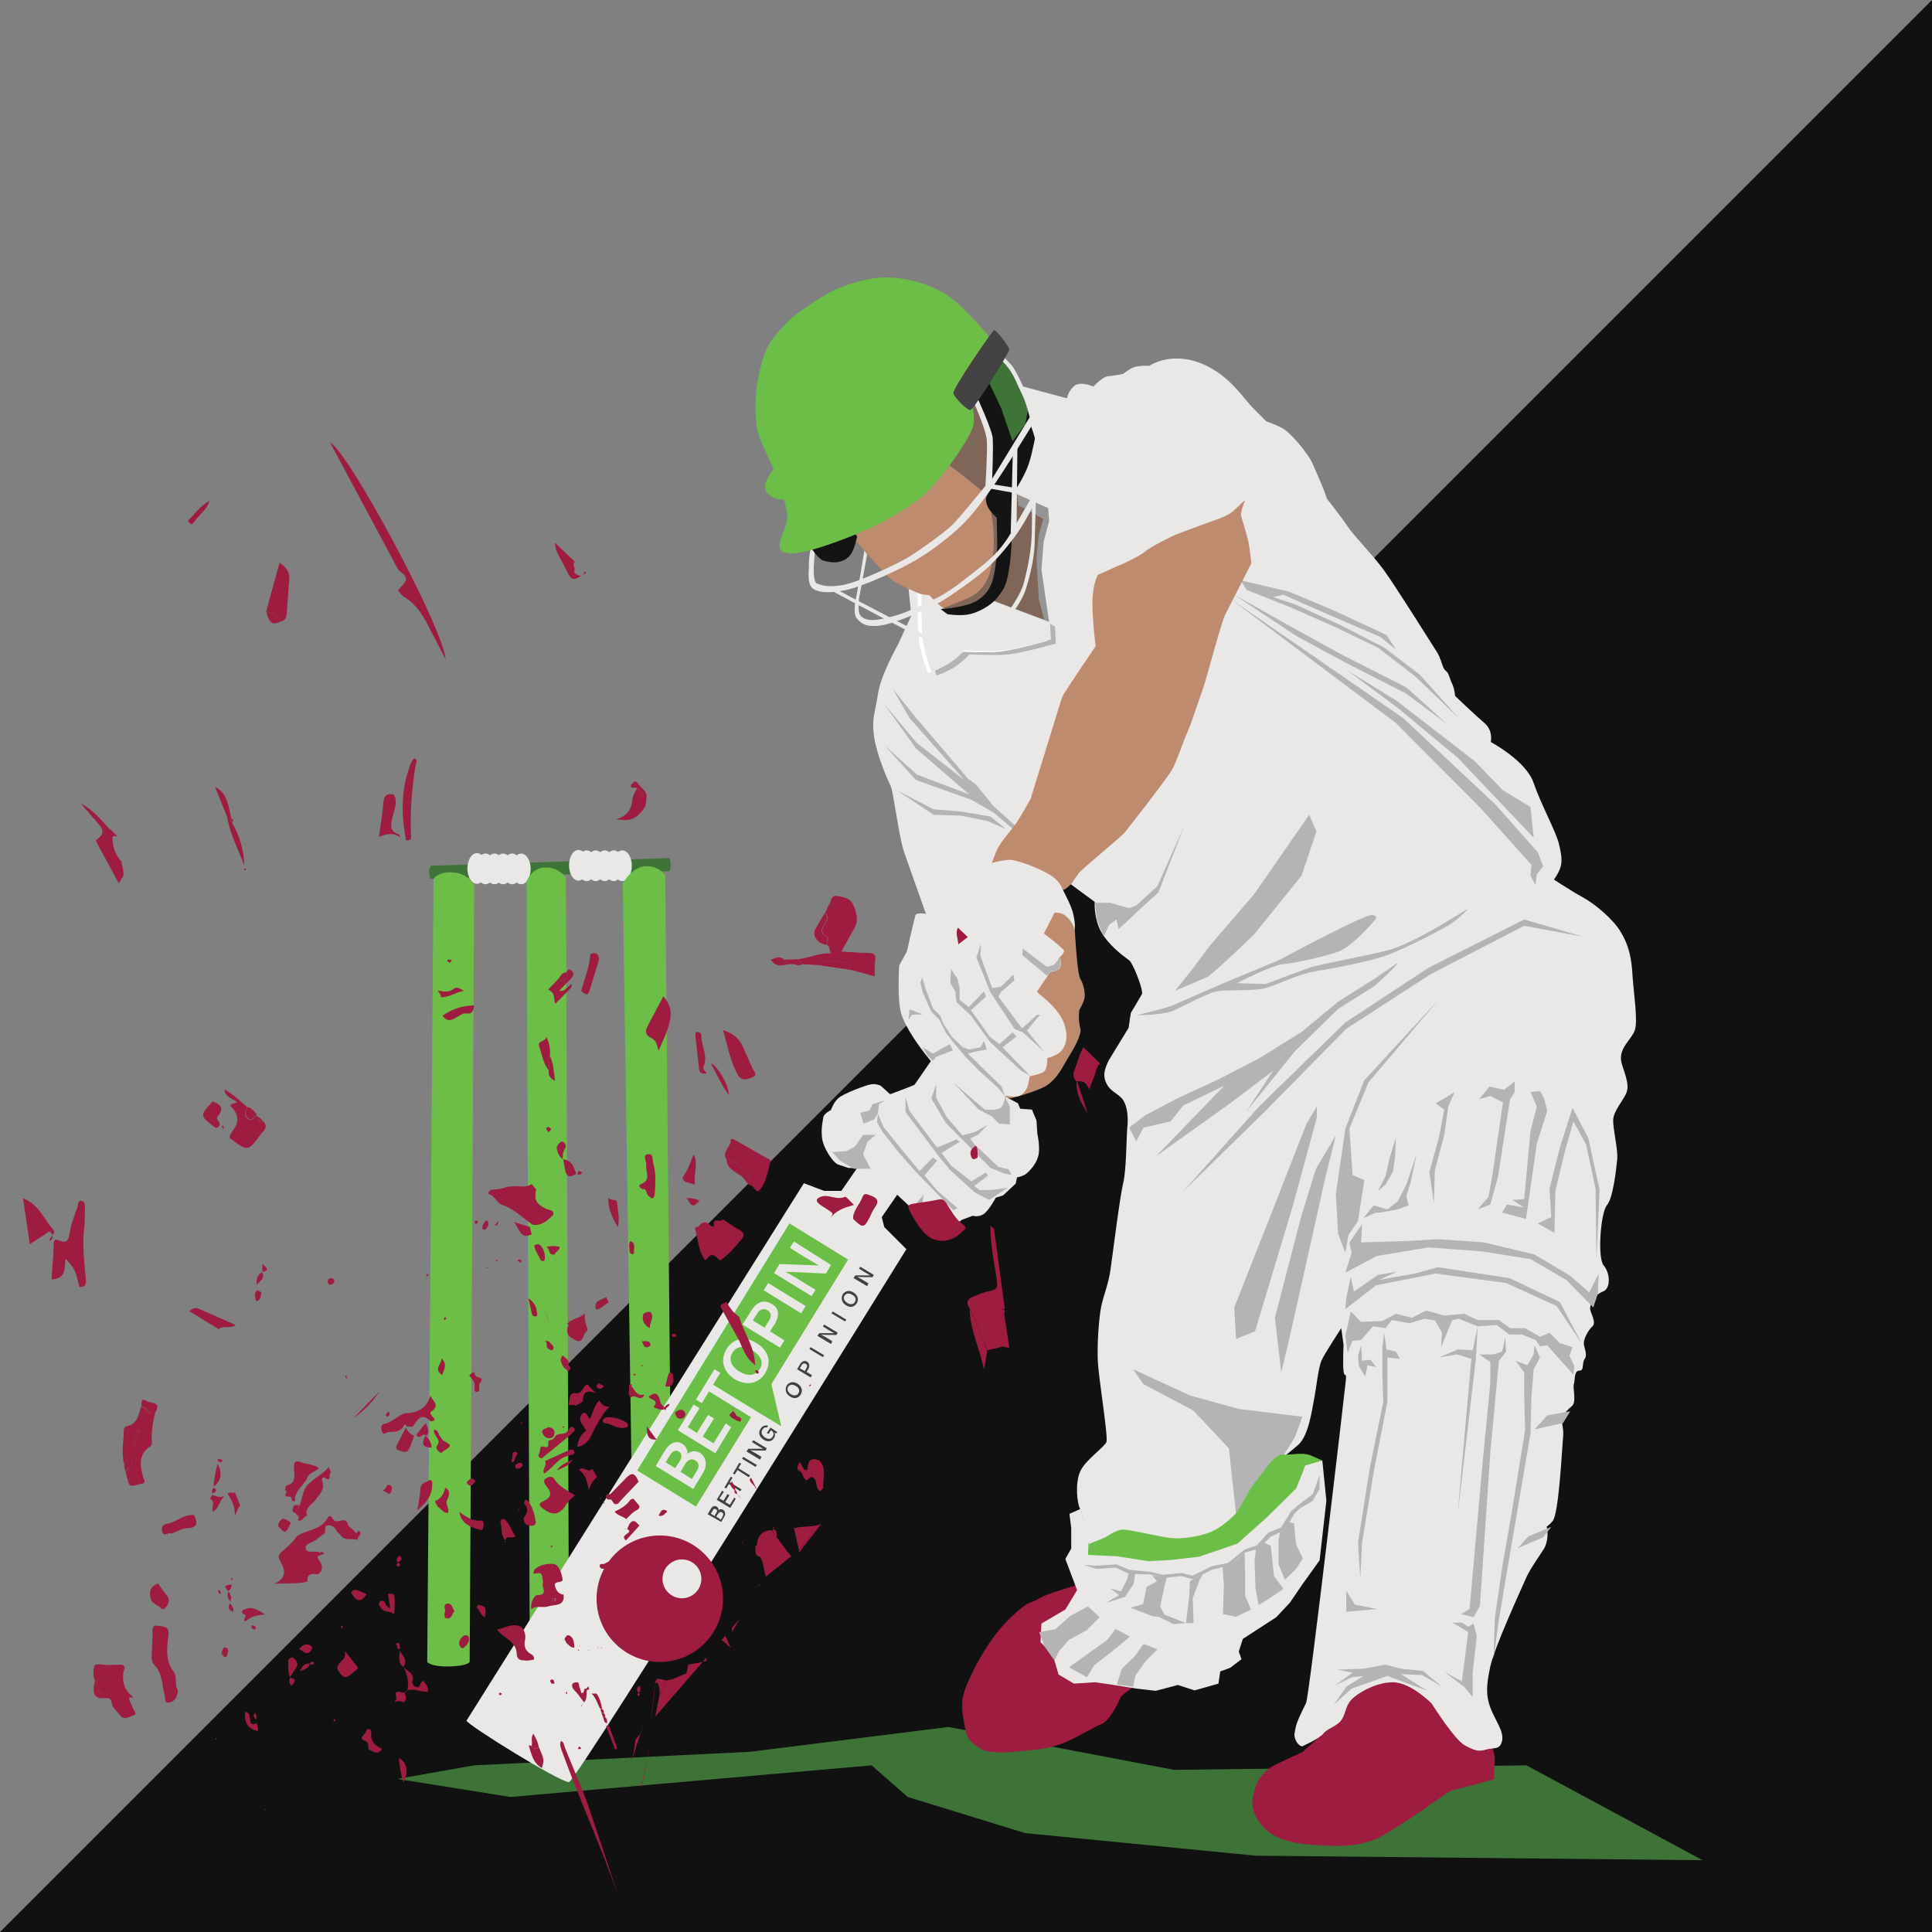
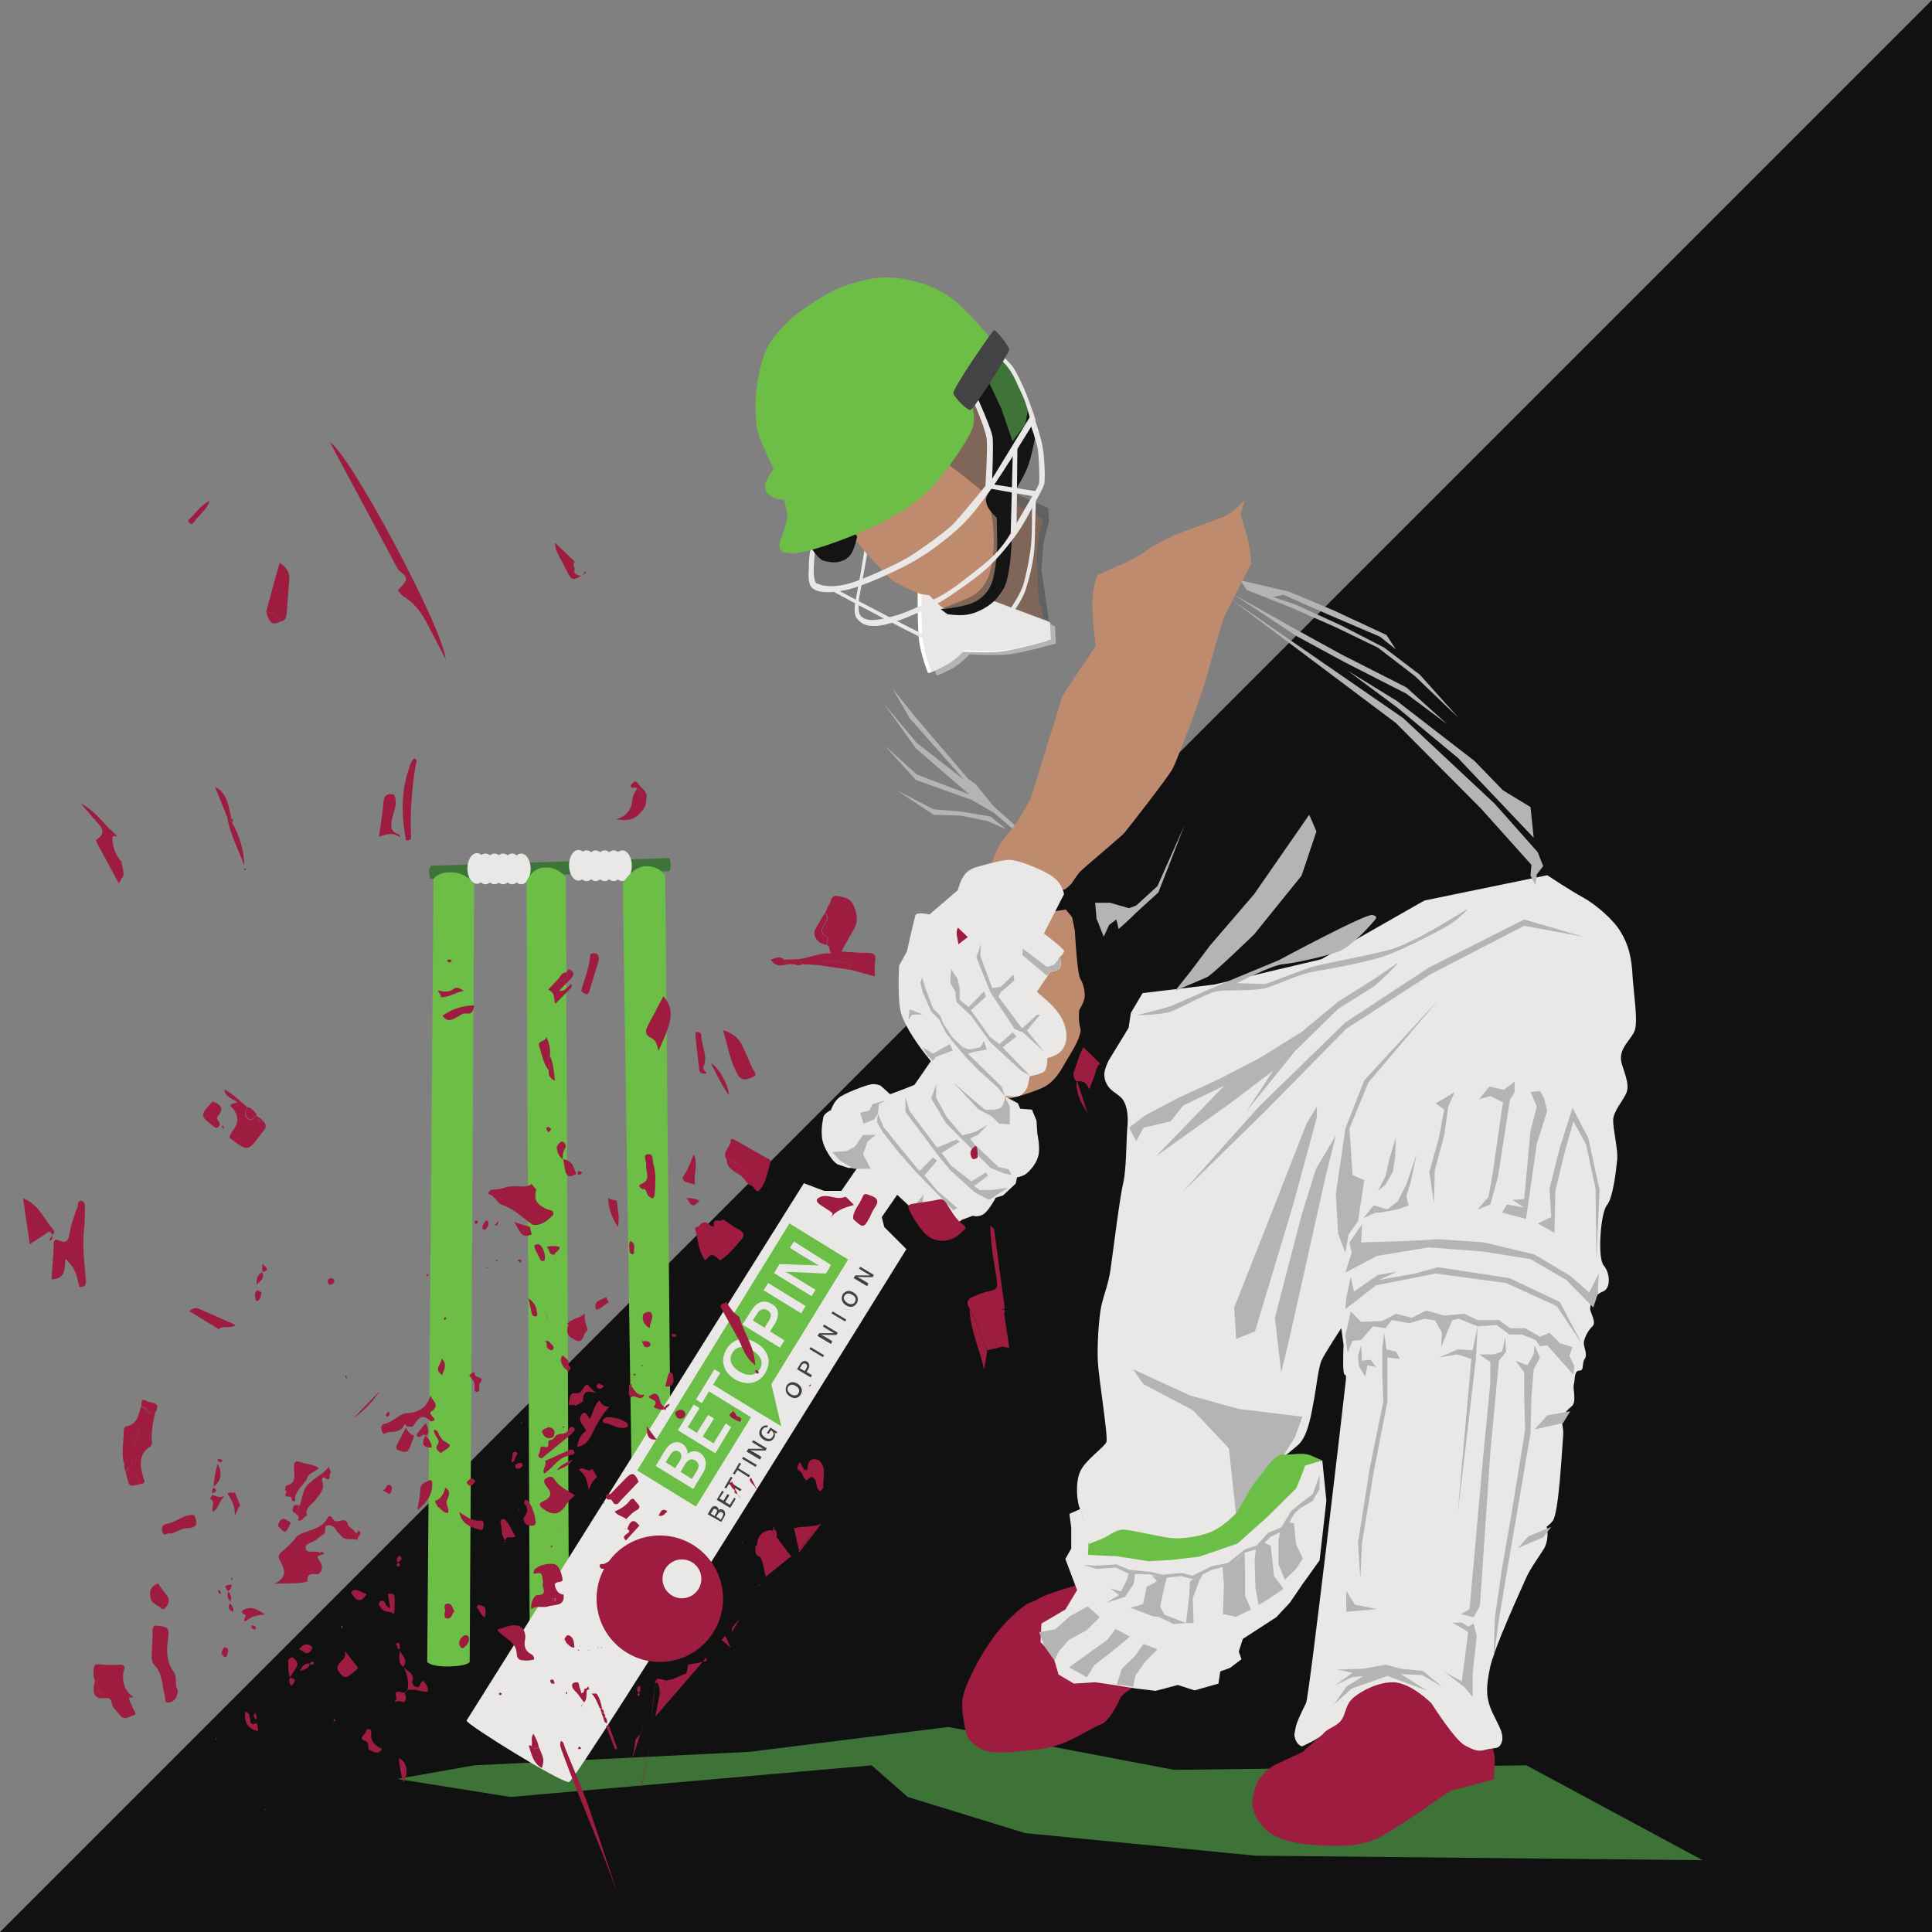
<svg xmlns="http://www.w3.org/2000/svg" xmlns:xlink="http://www.w3.org/1999/xlink" viewBox="0 0 427.8 427.8">
  <rect x="0" y="0" width="427.8" height="427.8" fill="#808080" stroke="none" />
  <style>.O{fill:#e9e8e7}.P{fill:#b4b4b4}.Q{fill:#9e1c40}.R{fill:#bf8b6f}</style>
  <path d="M427.8,427.8H0L427.8,0V427.8z" fill="#111" />
  <path d="M105 390.9l61-3 44-5.5 50 9.5 78-1 39 21-99-1-51-5-26-8-8-7-80 7-25-4z" fill="#3d7337" />
  <path d="M95.4 191.7s-.4.6-.4 1.3.3 1.6.3 1.6l52.9-1.7s.3-.3.3-1.4-.3-1.5-.3-1.5l-52.8 1.7z" fill="#3e7438" />
  <g class="O">
    <ellipse cx="105.6" cy="192.3" rx="2.1" ry="3.4" />
    <ellipse cx="107.5" cy="192.4" rx="2.1" ry="3.4" />
    <ellipse cx="109.5" cy="192.4" rx="2.1" ry="3.4" />
    <ellipse cx="111.4" cy="192.4" rx="2.1" ry="3.4" />
    <ellipse cx="113.4" cy="192.4" rx="2.1" ry="3.4" />
    <ellipse cx="115.4" cy="192.4" rx="2.1" ry="3.4" />
    <ellipse cx="128.1" cy="191.6" rx="2.1" ry="3.4" />
    <ellipse cx="129.9" cy="191.7" rx="2.1" ry="3.4" />
    <ellipse cx="131.9" cy="191.7" rx="2.1" ry="3.4" />
    <ellipse cx="133.9" cy="191.7" rx="2.1" ry="3.4" />
    <ellipse cx="135.9" cy="191.7" rx="2.1" ry="3.4" />
    <ellipse cx="137.8" cy="191.7" rx="2.1" ry="3.4" />
  </g>
  <path d="M100.5 193.2c3.3.3 4.5 2.8 4.5 2.8l-1 172s-.3.9-4.5 1-4.9-1-4.9-1L96 194.6s1.2-1.8 4.5-1.4zm16.1 2.1l.7 168.9 8.7 1-.7-171s-1.9-2.4-4.9-2.1-3.8 3.2-3.8 3.2zm26.5-3.5c-3.1 0-5.2 3.8-5.2 3.8l2.1 140.6 8.5-14.2-1.2-128.1s-1.1-2.1-4.2-2.1z" fill="#6dbe46" />
  <path d="M239.5 350.7s-7.7 2.1-9.5 3.3c-1.9 1.2-2.1.2-6 4-4 3.7-7 8.8-8.8 12.6s-2.6 5.6-1.9 9.8.7 4.7 3.3 6.5c2.6 1.9 8.4.9 10.9.7 2.6-.2 5.4-.5 8.6-1.9s6.5-3.5 7.9-4 3.5-4.2 4-5.6 6.7-4.7 6.7-4.7l-15.2-20.7zm90.3 35.1s1.2 1.6 1.2 4l-.2 4.2-9.8 2.6s-12.3 8.8-16.1 10.5-7.9 1.9-14.2 1.4-9.8-1.9-12.1-5.4-.9-6-.5-7.7c.5-1.6 2.3-3.7 4.4-4.7l6-2.8 4.4-4 4.7-5.1 2.6-5.6 7-2.1 12.1 2.3 5.8 4.7 1.9 9.3" class="Q" />
  <path d="M238 206.1s.5 9.4 1.2 10.6 1 2.6 1 3.8-1.2 3.1-1.2 3.1c-.2 1.5-.1 3 .3 4.5-.3 2.4-2.1 4.9-3.3 7s-2.1 3.7-4 5.1-8.2 3-8.2 3l-5.4-.7.7-20.1 6.1-12-.5-7.3 11.3-1.7 1.4 1.7.6 3z" class="R" />
  <g class="O">
    <path d="M194.5 270.6l38.1-55.4s1.6-.1 2.1-.9 0-2.4 0-2.4 1-.8.9-1.4-7-5.8-7.4-5.9-.8 1.6-.8 1.6-1.3 0-1.6.5c-.5.9-1.5 1.9-1.5 1.9l-38 55.1 8.2 6.9z" />
    <path d="M186.4 263.7h-3.9L178 262l-74.7 119c.1.9 20.9 13.8 22.7 13.6 1.7-.2 74.7-118 74.7-118l-4.9-4.9-1.4-5.6-8-2.4z" />
  </g>
  <path d="M221.4 242.4l2.6 1.7 1.3 5.6-3.3 2.3-10.9-7.7.2-5.2 4.7.8 5.4 2.5z" class="P" />
  <path d="M192.5 258.8l-4.7-.2-2.1-.7c-1.2-.3-3.5-3.8-3.7-6.1s.2-3.5.3-4.4c.2-.9 1.7-1.6 1.7-1.6s.5-1.6 1.6-2.6c1-1 6.3-3 7.3-3.1 1-.2 2.1.3 2.1.3l2.1 1.9 3.7-1.4 4-1.6 1.7 1 2.6-1.2 2.1.7 5.4 5.8 3 1.6 1.6 1.6 2.4.2v-4l-1.2-2.3 3 1.6.5 1.2 2.6.2 1 2.4.2 3s.7 3 .2 4.9-2.1 3.5-2.8 4-1.9.7-1.9.7l-.3 1.4-2.8 2.6-1.6.5s-1.6 3-2.8 3.7-2.3.3-2.3.3l-2.4.9s-3.8 2.8-4.7 3-3.1-1.7-3.1-1.7l-1.2-1.2-1.9-1-.5-1.9-9.1-8.5z" class="O" />
  <path d="M207.3 240.1v3l2.3 4.2 3.5 4.1 2.9-.8 2.8-1.6-2.3 2.3-1.7.8 1 1.3 5.3 5 2.2.5.7 1.3-1.7-.4-3-1.2-9.9-10-3.2-5.4 1.1-3.1zm-6.8 2.8l.9 3.1 6.1 8.1 4.3-1.8.7.5-4 2.5 2.1 2.8 4.5 3.5 3.2-2 .5.7-3.1 2.3 1.2.9h2.6l3.7-.5-4.2 2.7-3.2-1.7-5.4-4.9-2.4-2.9-7.5-10v-3.3zm-6.1 3.7l1.2 2.9 3.8 4.7 4.2 5.1 3-3 .9.7-2.8 3.3 2.9 3.4 3 2.6 1.4 1.2-.9.5-8.3-8.5-3.7-4.2-3.7-4.7-1.2-2.1.2-1.9zm7.7 20.9l2.4-3-.3 2.5-.4 1.4-.5.8-1.2-1.7zm-9.3-8.7h-3.7L186 257l-1.7-1.9 3.1-.2 1.9-1 1.8-2.6h2.8l-1.8 1.5-1 2.8 1.7 3.2zm-2.3-12.4l.7 2.4 2.3-.9.9-1.3.2-2.1 1.5-.9-2.9.9-.7 1.4-2 .5z" class="P" />
  <path d="M162.2 299.5c-1 1.6-.2 3.1 1.5 4.2 1.7 1 3.5 1.1 4.5-.5 1.1-1.7 0-3.2-1.6-4.2s-3.4-1.1-4.4.5zm-11.9 21.9c-.7-.4-1.3-.1-1.8.6l-1.1 1.8 2.1 1.3 1.1-1.7c.5-1 .3-1.6-.3-2zm1.4 2.8l-1 1.7 2.5 1.6 1.1-1.8c.6-1 .5-1.8-.3-2.3s-1.6-.3-2.3.8zm16-33.4l-1 1.6 2.6 1.6 1-1.6c.6-.9.5-1.8-.4-2.3s-1.7-.1-2.2.7zm-26.6 34.8l13 8 12.2-19.8-3.6-2.2-5.7-3.5-1.6 2.6-1.3-.8 4.1-6.7 1.3.8-1.6 2.6 5.7 3.5 3.6 2.2 5.8 3.5-2.2-9.3 17-27.6-13-8-33.7 54.7zm14.6.5l-2.2 3.6-8.3-5.1 2.1-3.5c1.2-1.9 2.7-2.1 3.8-1.4.9.6 1.2 1.5 1.1 2.2.5-.4 1.6-.9 2.8-.2 1.4 1 1.7 2.7.7 4.4zm6.2-10.1l-3.5 5.8-8.3-5.1 3.5-5.7 1.3.8-2.6 4.2 2 1.3 2.5-4 1.3.8-2.5 4 2.4 1.5 2.7-4.4 1.2.8zm7.5-11.9c-1.6 2.5-4.3 2.7-6.7 1.3-2.4-1.5-3.4-4.1-1.8-6.7 1.5-2.4 4.1-2.9 6.6-1.3 2.4 1.4 3.6 4 1.9 6.7zm2.2-11l-1.1 1.7 3.2 2-1 1.6-8.3-5.1 2.1-3.3c1.1-1.7 2.7-2.3 4.3-1.3 1.8.9 1.8 2.7.8 4.4zm6.8-3.9l-1 1.6-8.3-5.1 1-1.6 8.3 5.1zm5.6-9.1l-1.1 1.9-9-.4c.8.4 2.5 1.4 3.9 2.3l2.8 1.7-.9 1.4-8.3-5.1 1.2-2 8.7.3-3.7-2.2-2.7-1.7.9-1.4 8.2 5.2z" fill="#6bbe46" />
  <g fill="#414142">
    <path d="M156.7 335.3l.7-1.2c.4-.7.9-.7 1.3-.5.3.2.5.6.4.8.2-.2.6-.3 1-.1.5.3.6 1 .3 1.5l-.7 1.2-3-1.7zm1.9-.3c.3-.4.2-.7-.1-.8-.3-.2-.5-.1-.7.3l-.4.7.9.5c-.1-.1.3-.7.3-.7zm1 1.5l.4-.7c.2-.4.2-.7-.1-.9s-.6-.1-.9.3l-.4.6 1 .7zm1.9-5.4l-.9 1.5 1 .6 1-1.6.3.3-1.2 2-3-1.8 1.2-2 .4.2-1 1.5.9.5.9-1.5.4.3zm-.1-2.5l-.6 1-.4-.2 1.4-2.4.4.2-.6 1 2.6 1.6-.3.4-2.5-1.6zm1.9-3.1l-.6 1-.4-.2 1.4-2.4.4.2-.6 1 2.6 1.6-.3.4-2.5-1.6zm1.3-2.9l3 1.8-.3.4-3-1.8.3-.4z" />
    <use xlink:href="#B" />
    <path d="M172.1 317.1l-.2.3c-.1 0-.2-.1-.4-.2.1.3.2.7-.1 1.2-.5.9-1.5.9-2.3.4-.9-.6-1.3-1.5-.7-2.4.4-.7 1.1-.9 1.7-.7l-.3.4c-.4-.1-.7 0-1 .5-.4.7 0 1.3.6 1.7s1.3.5 1.7-.2.1-1.1-.4-1.4l-.5.8-.4-.2.8-1.2 1.5 1zm4.5-10.7c.8.5 1.3 1.4.7 2.4-.6.9-1.5 1-2.4.4-.8-.5-1.2-1.4-.7-2.4.5-.8 1.5-1 2.4-.4zm-1.5 2.3c.6.4 1.4.4 1.7-.2.4-.7 0-1.3-.6-1.6-.6-.4-1.3-.4-1.7.2-.3.6 0 1.2.6 1.6zm1.4-5.5l.7-1.2c.4-.6 1-.8 1.5-.5.6.4.6 1 .3 1.6l-.4.7 1.2.7-.3.5-3-1.8zm1.7.4l.4-.7c.2-.4.2-.7-.2-.9-.3-.2-.7-.1-.9.3l-.4.7 1.1.6zm1.3-5.3l3 1.8-.3.4-3-1.8.3-.4z" />
    <use xlink:href="#B" x="15.7" y="-25.6" />
    <path d="M184.4 290.4l3 1.8-.3.4-3-1.8.3-.4zm4.6-4.2c.8.5 1.3 1.4.7 2.4-.6.9-1.5 1-2.4.4-.8-.5-1.2-1.4-.7-2.4.6-.8 1.5-1 2.4-.4zm-1.4 2.3c.6.4 1.4.4 1.7-.2.4-.7 0-1.3-.6-1.6-.6-.4-1.3-.4-1.7.2s0 1.2.6 1.6z" />
    <use xlink:href="#B" x="23.7" y="-38.4" />
  </g>
  <circle cx="146.1" cy="354" r="14" class="Q" />
  <circle cx="151" cy="349.6" r="4.3" class="O" />
  <path d="M226.8 210.3l5 3.8 1.6-.5.7-.8.6-1s.4 1.5 0 2.4-2.1.9-2.1.9l-.7 1-6.6-5.5.7-1 .8.7z" class="P" />
  <path d="M253 219.9l-2.6 4.4-.5 3.3-4.4 7.2c-.9 1.9-1.4 3.3-.5 5.1.9 1.9 2.8 2.3 3.7 3.7s1.2 3.7.9 6.3c-.2 2.6-.2 9.3-.9 12.1s-2.3 15.6-2.8 19.1-1.6 5.8-2.1 8.4-.9 8.4-.7 12.1 2.3 16.5 1.9 17.7c-.5 1.2-4.7 4-5.8 6.5-1.2 2.6-.7 7.2 0 8.4s1.9 8.1 1.9 8.1 1.9-1.6 4.7-1.4 10.9 3 13.7 2.6c2.8-.5 7.4-2.3 9.5-4 2.1-1.6 4.7-2.6 6-4.9 1.4-2.3 2.6-5.1 3.7-7 1.2-1.9 6.5-5.6 8.8-7.7s3-7.7 3.5-10.2c.5-2.6.9-6.7 1.6-8.4.7-1.6 4.4-7.2 4.4-7.2l.5 3.7s-.2 4.2 0 5.8.7 0 .5 2.1-8.1 70-8.8 71.4-2.1 4.2-2.3 5.4-.5 1.6 0 2.8 1.4 1.4 1.4 1.4 3.7-1.6 4.7-2.8c.9-1.2 3-1.6 4-3s.9-3 2.1-4.4 5.4-4 9.3-4c4 0 8.6 4.7 8.6 4.7s5.1 8.1 7.4 9.3 3 1.4 4.7.9c1.6-.5 3 .2 3.5-1.9s-1.6-4.7-2.6-7.4-.9-4.9 0-9.1 6.7-16.8 7.7-19.1c.9-2.3 3.5-5.8 4.2-7s.9-3 .7-4.2-.2-.2 1.2-1.9c1.4-1.6 2.1-16.5 2.3-18.4s-.2-2.6-.2-3.7c0-1.2.9-2.3 2.1-3.3 1.2-.9.2-4 .5-4.9s0-3 1.2-3 .5-1.6 1.2-2.6c.7-.9-.2-2.6-.2-3.5s.9-2.8 1.9-3.7-.5-3-.5-4c0-.9.9-3 2.8-3.7s1.6-4.2.2-5.8-.7-11.6.7-13.3c1.4-1.6 2.1-8.1 2.3-10.2s-.9-6.5-.9-8.6 2.3-4.4 3-6.3-.8-4.9-1.2-6.7c-.6-3.1 2.3-4.9 3-7s-.2-7.7-.5-11.9c-.2-4.2-.9-7-2.6-9.8-1.6-2.8-5.8-6.3-8.4-7.7s-7.9-4.9-7.9-4.9l-27.2 5.6-22.8 13-23.7 5.6-15.9 1.9" class="O" />
  <g class="P">
    <path d="M353.5 278.8l-.2-15.6-2.1-9.8-2.8-5.1-1.9 6.7-2.1 8.7-.2 9.3-3.7-2.1 3-1.4-.4-6.3 2.3-9.1 2.8-8.8 3.5 6.7 1.4 6.5 1.1 4.9-.7 15.4zm-11.6-35.6l.7 2.8-2.3 7.2-1.2 8.4-1.2 8.3-5.3-1.4 1.1-1.8 3.8.7-2.6-1.7 2.6-.2.9-9.8.5-5.3 1.4-5.4-1.4-3.2 2.1-.2.9 1.6zM330 266.7l1.7-6.1 2.3-14.9.4-2.3 1-1.6v-2.3l-2.4 1.8-3.2-.7-2.3 2.8 2.5-.7 2.8 1.4-2.3 15.8-.9 5.1-2.4 2.8 2.8-1.1zm-12.5-.3l.2-7.2 2.1-7.9.9-6.3 1.4-3.2-2.3 1.4-1.9 1.1 1.9 1.4-1.2 6.3-2.1 7.5 1 6.9zm-5.6.5l-.5-2.1.9-2.8 1.4-6.5-2.3 6.8-1.9 3.7-2.3 1.8-3-.9-.6.7-1.7 2.1 2.8-1.2h.9l3.9-.7 2.4-.9zm-2.8-15.1l-.2 4.6-.5 3.1-1.6 2.8-1.7 1.4 1.7-3.3.9-4 1.4-4.6zM354 282l-.2 4.5-1 3-6-6.1-7.9-4.6-10.7-1.7-11.9-.9-11.4 1.9-7 3.7 1.4-4.4-.5-2.3 2.8-4-.2 4 10-.3 7.2-.4 10 .7 11.2 2.7 7.9 4.7 4.2 3.7 2.1-4.2zm-3.7 15.6l-5.6-8.4-11.2-5.1-15.6-2.1-13.2 2.6-6.8 5.3.2-2.5 1-4.7.7 3.3 5.3-3.7 4.2-.7-3.9 1.8 7.9-1.4 5.1-1.4 15.8 2.4 11.2 5.3 4.9 9.3zm-1.9 6.8l-5.8-6.5-1.6.2-1-1.4-3-1.2h-2.8l-2.8-2.1-4.2.3-4.2-1.7-3.2.7-4.4-.7-3.3 1-3.9-.7-1.4 1.8-2.8-.4-2.6 3-1.9.2-1.1 2.6-.5-3.7 1.2-5.4 2.3 2.3 4.7-.2 3-1.6 3.5.9 3.2-1.6 4 1.1 4.4-.4 3 1.4h4.7l2.5 1.8h3.3l3.3 1.9 2.1-.9 2.3 2.3 2.8.9-.7 1.9 1.1 2.3-.2 1.9zm-47.2 45.1l.4-7.9 2.6-15.8 3-15.4v-9.8l2.8.3-.9-1.6-2.1-.5-.5-3.7-.4 3.2v6.8l.2 5.3-3 14.7-2.6 16.5.5 7.9zm.2-51.6l.2 3.4 1.9-.2 1.2 1.6-1.9-.4-.5 2.5-1.4-2.3-.2-2.3.7-2.3zm31.9-1.7l-.7 3.1-1.9.6h-3.2l2.5 1.7v4.6l-1.6 16.5-3 33.6-1.9 1.1 2.8.7 1.4-2.5 2.3-34 1.9-20.3 1.6-2-.2-3.1zm2.3 5.1l2.6 1 1.4-2.4.2-2 1.2 2.7-1.4 2.6-.5 6.1-.2 8.1-5.2 30.5-1.8 10.7-1.2 8.8.3-9.1 1.6-11.1 2.1-12.1 3-18.4-.2-7.7v-5.1l-1.9-2.6zm4.2 15.2l2.8-3.1 5.1-.9-1.6 2.6-6.3 1.4zm-3.7 26.3l2.3-2.6 5.1-2.1-1.8 2.3-5.6 2.4zm-40.5 30.4l3.7-1.8 2.6-.3-3.8 2.4-2.7 3.9 3.9-3.5 7.9-2.8 8.9 3.3-5.9-3.7 4.7.2 4.4 2.6-4.2-3.5-4.9-.5-3.4-.9-4.9.9-5.8.2 3.4.7-3.9 2.8z" />
    <path d="M317.7 292.3l1.6 2.8-.2 3.2 1.6-3.9 1.2-2.8-4.2.7zm9.5 1.4l-1.1 5.3-3.3-.2-4.2 1.8 4-.7 3.2 1-2 22.5-.1 1-.9 10.7 4-34.2.4-7.2zm-5.6 65.6h2.1l1.4.9 1.2-.7.7 2.8-.9 8.1v5.4l-1.9-2.3-4.4-3.3 3.9 2.1 1.4-10.9-1.6-1-1.9-1.1zm-23.7-81.9l.7-4 2.1-3 1.4-9.1-2.6-1.1-.7-10.3 4.2-10.2 15.6-18.4-16.5 17.9-4.2 10.7-2.1 14.5.5 8.8 1.6 4.2zm-36-13.5l16.9-18.9 19.1-18.6 18.4-12.1 21.2-10.7 13 3.8-13-2.4-20.7 10.7-18.7 12.1-18.1 18.4-18.1 17.7zm47.6-50.7c-.2.7-5.1 5.1-5.1 5.1l-8.1 5.1-9.5 9.3-10.9 13.5 6-9.1-9.5 7.2L256 256l15.1-15.6-9.1 4.4-2.8 3.5-6 1.4-1.6 3-1.6-3 3.7-2.8 7-3.7 9.1-4.2 9.1-4.7 9.3-5.8 8.1-6.7 8.1-5.1 5.1-3.5zm-17.9 34.2l-5.3 19.5-8.4 27.9-4.2 1.7-.4-7 7.9-20 8.1-20.7 2.3-3.8v2.4zm1.9 13.2l-7.9 35.4-1.9 7.9-1.4-12.1 5.6-21.6c.2-.9 3.5-11.4 3.5-11.4l4.4-7.4-2.3 9.2zm-42.6 42.6l12.6 5.8 10.9 3 14 1.7-1.7 4.6-3.4 5.4-5.2 4.4-4.4 7.2-1.6-14.6-7.9-8.4-11-5.8-2.3-3.3zm47.2 49.1v4.6l6.8-.6-4.9-1-1.9-3z" />
  </g>
  <path d="M292.8 323.4s-2 1-2.4 1.9c-.5.8-1.5 3.7-1.5 3.7l-2.8 3.5s-.9-.1-1.6.7-3.3 4.2-3.3 4.2l-6.5 4.1-3.3 2.2-6.9 3-4.3.1-6.3-.8-5.4-1.2h-8.9l1.2-2.8 3.5-1.4c.9-.3 2.7-1.9 4.4-1.9s7.9 1.6 10.9 1.9c3 .2 6.9-.6 9-1.6s4.1-2.9 5-3.8 3.1-5.7 4.4-7.1c1.3-1.3 4-6.2 6-6 2.1.1 4.4-.6 6.3.2l2.5 1.1z" fill="#6bbe46" />
  <path d="M292.8 323.4l.9 8.9-1.5 13.2-3.8 5.3-2.8 4.1-3 3.2-7.4 4.8-.9 2.8.6 1.7-2.5 1.9-2.2.8-.4 2.7-5.3 1.5-3.7-1.2-4.9 1.3-4.3-.5-5.6-.9-3.5-.5-4.7.3-3.4-2-1.3-4.4-2.7-2.8.2-4.1 5.3-3.1 2.6-4.3-2.6-6.9 1.3-2.3v-4.6l-.4-3.1 2.5-1.1 1.8 6.3-.2 3.9 6.5.3 6.9 1.1 5.2-.3 6-.7 8.5-2.9 6.4-5.7 6.6-6.5 1.3-3.2.7-1.9 3.8-1.1z" class="O" />
  <g class="P">
    <path d="M240 346.5l2.5.2 4.7-.3 2.9 1.2 4.9.5 2.4.6 4.3-.4 2.4.6 4.2-2.1 3.6-.7 3.7-3 2.7-.9 2.5-2.8 2.9-1.2 2.2-3.6 1.8-1.5 3-2.3 1.5-4.2v3.1l-1.6 2.7-2.8 1.6-1.2 1.2-2.1 3.6-3.2 1.5-2.5 2.6-3.2.9-3.2 2.8-4.1 1-4.1 2.1-2.6-.7-4 .4-3-.8-4.6-.1-2.9-1.4-4.4.3-2.7-.9z" />
    <path d="M277.8 345.5l.2 6.1.7 3.8 2.6-1.6 2.9-2-2.1-2.8-.7-6.7-1.6-.8-1.7 1.5-.3 2.5zm5.3-4.6v5.5l1.4 3.4 2.4-2.3 1.6-2.4-1.5-3.1-.5-4.7-1.3-.3-1.7 2-.4 1.9zm-7.5 2.9l.1 4.3v5.2l1.3 3.1-3.3 1.6-2.9-.6.2-6.4-.3-4.2 2.8-1.1 2.1-1.9m-10 6.1l-1.5 4 .2 5.5h-1.7l.7-5.6.2-3.7.7-.4 2.2-1.2-.8 1.4zm-10.5-1l1.1 1.2-2.3 1.3-.8 3.8-2.8.8 5 1.9 1.2.1 3.3 1.6 2.8-.2-4.8-1.9-.9-1.8 1-4.7.5-1.8-3.3-.3zm-3.7-.7l-.4 2.6-1.9 2.8-4.2 1.3 2.9-1.7-2-1.5 2.4.7 1.4-2.7.5-2.1 1.3.6zm4.9 17l-2.6 2.6-2.3 3.2-.5 2.5-3.6-.5 1.1-3.5 2.9-2.8 1.9-2.7 3.1 1.2zm-9.3-4.5l-1.8 2.4-8.5 6.1 4 2.2 1.6-2.7 3.4-2.6 4.5-3.7-3.2-1.7zm-3.5-2.6l-2.9 2.9-3.9 2.1-2.2 2.5-1 2.1-2.2-3.1-1.2-3.2 3.5-.6 3.4-3 3.9-2.1 2.6 2.4z" />
  </g>
-   <path d="M225.8 85.4l10.5 2.8s0-1.2 1.4-2.6 4.4 0 4.4 0 2-2.2 3.3-2.3c1.2-.1 3.3-.5 3.3-.5s1.5-1.3 2.8-1.6 3-.2 3-.2 2.5-1.8 6.7-1.6 7.9 2.4 10.2 4.4c2.4 2 4.5 4.9 6 6.5l3 3s2.3.8 3.7 1.6c1.5.8 5.6 5.4 6.7 8.1 1.2 2.8 2.4 5.4 3 7.4 0 0 3.7 4.7 4.7 6.3s5.4 6.1 7.9 9.5 10.5 16.2 11.6 17.9c1.2 1.7 1.3 3.8 2.1 4.4s.8 1.6 1.4 2.8.7 2.8.7 2.8 4.5 4.3 6.5 6 1.4 4.2 1.4 4.2 7.9 4.2 9.5 9.1c1.7 4.9 4.9 10.6 5.6 13.5s.8 4.3 0 6-1.9 2.8-1.9 2.8l-9.5 2.1-10.9 7-13 6.7-13 4.7-21.9 4.4-13.3 1.4-7.2 2.3-4.4 1.4s3-4.2 2.8-6-2.1-6.4-2.8-7-3.6-2.4-5.8-5.6-1.9-7.4-1.9-7.4l-9.5-7s4 6.6 4.7 9.5.3 3.8.3 3.8 0-1.7-2.2-3.4c-2.4-1.8-12.1 1.7-14.2 2.6s-11.9 7-11.9 7l-4.7-10.2-4.7-13.3c-1.2-3.5-2.3-13.1-3-14.7-.8-1.6-3.2-7.2-3.7-11.2s.3-4.9.9-9.1 4.4-10.9 4.4-10.9l3-6.5-.7-6.7 19.3-13.3 5.4-30.9" class="O" />
  <path d="M251.6 224.8s5.6 0 7.9-.9 7.7-4 10-4.4 8.1 0 10.7-.7 7-3 10.9-3.7c4-.7 12.1-2.1 16.3-3.7s10.9-5.1 13.3-6.5 4.4-3.7 4.4-3.7l-5.8 3.5s-7.7 4.7-12.3 5.8c-4.7 1.2-14.7 3-16.8 3.7s-10 3.7-10 3.7l-6.3-.2s7.7-4 10.2-4.2c2.6-.2 10-1.9 12.3-2.8s5.6-4.2 7-5.8 1.9-1.9.5-2.3-20.7 10-20.7 10l-12.3 5.1-11.2 4.9c-2 .8-8.1 2.2-8.1 2.2zm-9.1-24.9h3.3l4.2 1.2 1.6-.6 4.7-4.3 6-13.5-5.8 14.9-4.6 4.2-2.4 2.3-1.8 1.6-.5-2.1-1.6 1.2-1.2 2.6-1.6-4-.3-3.5zm30.1-67.2l38.1 26.3 20.3 19 9.5 10.7 1.2 3.1-1.4 1.8-.3 2.4-1.1-2.1.2-2.4-11.2-12.5-18.8-18.9-36.5-27.4zm2.1-4.2l10.7 2.5 10 4.2 11.6 5.4 2.1 3.2-3.5-2.8-11.2-4.8-10.2-4.5-2.3.5 4.8 1.6 10.3 4.7 9.5 4.9 7.9 6 8.6 9.6-9.7-9.3-8.2-6.3-9.3-4.5-10-4.4-9.8-3.9-1.3-2.1zm-14.5 90.9l7-3c.9-.2 10.5-9.5 10.5-9.5l10.5-13 3.3-9.8-1.6-3.7-12.2 17.6-9.8 11.4-4.2 5.6-3.5 4.4zm-35.3-36.5l-4.9-4.4-4-4.9-1.6-1.1-12.1-14.2-4.7-5.9 3.8 6.6 12.1 13.7-10.5-8.2-7.2-8.6 7 9.8 11.8 10.2-11.6-4.4-7.2-6.5 7 7.7 12.3 4.4 4.9 2.8 4.9 4.2v-1.2zm-26.3-7.9l8.1 4.2 6.1.5 6.5 1.1 3.5 2.8-4.2-1.8-5.8-1.2-6.1-.2-8.1-5.4zm99.8-26.5l10.9 8.1 13.5 11.2 16.8 17.7-.7-6.8-6.1-3.7-6.3-6.5-17.2-13.3-10.9-6.7zm-25.1-16.8l13.7 9.1 10.7 5.8 13.7 7 9.1 6.8-9.1-8.2-14.2-7.2-10.2-5.6-13.7-7.7z" class="P" />
  <path d="M219.5 191.3l1.2-3c.5-1.2 2.3-3.5 3.5-4.9s4-6.5 4-6.5l7-22.6c.7-1.4 7.4-11.2 7.4-11.2s-.8-6.5-.7-10.2 1.2-5.6 1.2-5.6l4.2-1.9c1-.3 5.3-2.4 6.3-3.3s5.5-3.2 6.7-3.7 9.2-3.4 10-3.7 2-.9 2.6-1.4 2.8-2.6 2.8-2.6-1.1 2.9-.9 3.5c.6 1.9 1.1 3.7 1.6 5.6.2.8.7 4.9.7 4.9l-5.8 11.4c-.8 1.4-4.1 14-4.9 16.3s-2.8 8.3-3.5 9.8-2.4 6.5-3.3 8.1c-.8 1.6-10 13.4-10.7 14.2s-9.4 8-10 8.8-1.2 1.7-1.6 2.3c-.5.6-1.6 1.4-1.6 1.4l-10.7-.5-5.5-5.2z" class="R" />
  <path d="M235.6 198s-.2-2.1-2.4-3.8c-2.3-1.7-7.7-3.7-9.4-3.8-1.7-.2-7.9 1.7-7.9 1.7s-1.6.5-2.4 1.7c-.9 1.2-1.4 3.3-1.4 3.3l-6.3 5.4s-2.8-.7-3.1.2-1.9 8-1.9 8l-1.7 3.1s-.5 7.7.5 10.8 4 7.3 6.3 10.1 12.2 11 12.2 11 2.3.2 3.3-.3 1.2-2.8 1.2-2.8 1.4.3 2.6.2c1.2-.2 1.9-1.2 2.3-2.1.3-.9.5-2.4.5-2.4s1.9-.3 3-.9c1-.5.9-3.1.9-3.1s2.1-.5 3.1-1.6 1.4-2.8 1-4.7-1.2-3.3-2.8-5.1c-1.6-1.7-3.1-2.8-3.1-2.8s-3.5-3.8-3.8-5.2.2-4.5.3-5.6c.2-1 .2-3.1 1.4-3.5s3.1 1 3.1 1l4.5-8.8z" class="O" />
  <path d="M217.2 209l-.1 2.7 2.6 7.1 1.9-.3 2.8-2.7.2 1.3-3 2.6-.5 1 5.2 7 1.6-1.4 1.7-1.6h.7l-2.1 2.5-.8 1 3.8 4.7-4.7-4.3-1.8-.7-5.4-8.2-3.1-7.7 1-3zm10.9 29.2l-6.1-6.3 3.1-2.4-.9-.9-2.9 2.6-2.1-1.6-4.2-5.9 3.3-3-.4-1.2-3.4 3.5-2-1.6v-2.6l-.5-2.1-1.4-2.1-.2 3 1.1 1.9.3 2.4 3.2 3 4.2 5.8 6.9 6.4 2 1.1zm-5.6 4.5l-.7-2.1-7.5-7.3 1.5-.4 2.7-.5-.6-1.9-.8 1.4-2.5.5-1.4-.5-2.4-2.3-1.9-2.9-.7-1.8-1.6-1.6-1.7-4.5-.7-2.4-.4 1.2.5 2.1 1.9 4.3 1.8 1.8 1.4 2.8 1.6 2.1 2.6 3.1 3.1 3.2 4.2 3.8 1.6 1.9zm-15.9-7.8l.7-.9 3.7-1.4-.7-1.4-3.7 2.1-2.3-1.4 1.1 1.9 1.2 1.1zm-5.4-9.1l.7-1.1 2.4-.1-2.9-1.1-.2 2.3zm4-93.3s-.2 7.7.3 10.6 1.9 6.5 1.9 6.5 1.7-.6 3.5-1.6 3.8-3.1 3.8-3.1 5.5.3 8.6 0 10.5-2.4 10.5-2.4l-.2-3.8-5.6-3-7.2-1.8-8.1 2.9-4.4-4.2-2.6-1.4-.5 1.3" class="P" />
  <path d="M203.2 130.9s-.1 8.7.4 11.6 1.7 6.2 1.9 6.5c.2.2 1.7-.6 3.5-1.6s3.8-3.1 3.8-3.1 5.5.3 8.6 0 10.5-2.4 10.5-2.4l-.2-3.8-5.6-3-7.2-1.8-8.1 2.9-4.4-4.2-2.6-1.4" fill="#fff" />
  <path d="M204.1 131.6s-.2 7.7.3 10.6 1.7 6.3 1.9 6.5c.2.1 1.7-.6 3.5-1.6s3.8-3.1 3.8-3.1 5.5.3 8.6 0 10.5-2.4 10.5-2.4l-.2-3.8-5.6-3-7.2-1.8-8.1 2.9-4.4-4.2-2.6-1.4-.5 1.3" class="O" />
  <path d="M188 118s8.2 9.6 9.7 10.6 5.6 2.8 6.4 3l1.7.2s1.9 2.1 2.9 2.7c1 .7 1.9 1.3 2.8 1.3.9.1 4.1-.8 5.5-1.5l2.8-1.4 11.4 4.3-1.2-4.6-.5-9.1.5-5 1-3.6-5.5-3-.4-3.9-6.4-.4.2-11.4-3.2-7.8-5-1.8-22.2 14-.5 17.4z" class="R" />
  <path d="M219.4 113.2c.5 2.2.8 5.8.6 8.4s-.6 5.1-1.3 6.5-1.7 2.9-3.3 3.8c-1.5.9-7 2.9-7 2.9l1.7 1.2 5.8-1 3.6-2.1 12.8 4.8-1.7-11.6.5-6.2 1.2-4.5-.2-2.9L222 108l-3.1-10.2-3.3-10-4.3 8.4-1.6 6.4s7.2 5.5 7.9 6.3c.6.6 1.3 2.1 1.8 4.3z" opacity=".5" fill="#434244" enable-background="new " />
  <g fill="#141414">
    <path d="M208.3 134.9s3-.2 5.9-1 4.6-2.7 5.4-4.8c.9-2.4 1.3-7.9 1.2-9.4l-.1-5.1s-.5-.3-1.5-1.6-.9-2.6-.9-2.6l1.4-3.4 5.2 1.4-.9 11.2s0 3-.6 6.7-1.3 4.4-2.7 6.2c-1.4 1.7-4.4 3.3-6.5 3.6s-4.4-.1-4.4-.1l-1.5-1.1z" />
    <path d="M216 87.6l2.6 6.9.6 5-.2 7.6.3.5 5.6.8s2-3 2.9-5.7 1.7-7.4 1.7-7.4l-2.1-5.7-1-1.5-1.2 5.4c-.4 1.6-.7 2.3-.7 2.3l-1.4-6.2c-.7-2.6-.7-4.3-1.9-5.1s-3.1-.8-3.1-.8l-2.1 3.9z" />
  </g>
  <path d="M218.2 83l3.5 7.4 2.5 7.3L227 94l.8-4.1-3.4-7.3-2.9-3.8-1.6.1-1.7 4.1z" fill="#3e7438" />
  <g class="O">
    <path d="M218.7 108.1l10.7 1.9.2-1.2-10.7-1.7-.2 1z" />
    <path d="M224.3 98.9l-.5 19.2 1.3-1.8.2-18.9-1 1.5zm-39.1 31.6s22.5 12 24.5 12.3c2.1.3 4.7-.3 6.9-1.2s4-2.8 5.4-4.5 4-5.4 4.7-8c.7-2.7 1.3-5.5 1.6-8.4s.2-9 .2-9l.9-1.7-.3 10.4c-.1 3.6-1.2 7.7-2 10.2s-3.1 5.5-4.5 7.3c-1.4 1.9-2.1 3-5.4 4.4s-5.4 1.6-7.7 1.3-25.9-13.1-25.9-13.1h1.6z" />
    <path d="M215.5 88.8s2.8 6.2 3 8.6-.3 10.2-.3 10.2-5.6 6.9-7.3 8.6-8 6.2-10.3 7.5-10.2 5.1-13.8 5.8-5.1 0-5.9-.3c-.9-.3-.7-3.8-.7-3.8l.2-3.1 2.3-1.2-2.3-.5-1 1.4s-.3 1.3-.3 3.5c-.1 2.2-.2 4.1 1 4.9s3.4 1 7 .3 10.6-3.9 14.3-5.9c3.8-2 7.8-5.1 10.5-7.5s4.6-4.9 7.5-8.9 9.9-15.5 9.9-15.5-1.3-3.8-2.1-5.8-2.4-5.3-3.1-6.1-2.6-2.8-2.6-2.8l-.5 1s1 .6 2.3 2.3 2.1 4 3 5.8c.9 1.7 1.7 5.1 1.7 5.1l-8.3 13.6s.3-7.2.1-9.1-3.5-9.1-3.5-9.1l-.8 1z" />
    <path d="M191.4 121.9l-.9 5.4-1 5.4s-.7 3.1.2 4.2 1.9 1.7 3.5 1.7c1.6.1 3.5-.4 5.8-1.2 2.4-.8 7.4-3.1 9.2-4.1s7.4-4.9 9.7-6.9 4.4-4.4 6.6-7.3 3.8-6.2 4.7-7.9c1-1.7 1.7-3.1 2-3.9.3-.9.1-6-.3-8.1-.3-2.1-1.8-6.5-1.8-6.5l-1 1.1s1.4 3.8 1.7 5.7.4 6.5.3 7.3-.7 1.6-1.9 3.7l-4.4 7.6c-1.5 2.5-3.4 4.9-6.5 7.3s-6.1 5-9.3 6.7-7.4 3.5-9 4-4.4 1.2-5.8 1.2c-1.3 0-2.3-.4-2.8-1.2s-.2-3.5-.2-3.5l1-5.4.8-4.4-.6-.9z" />
  </g>
  <path d="M179.8 121.6s1.4 2.1 2.4 2.5c1 .3 2.4.6 3.6.3s2.1-.8 2.8-2 1.2-3.6 1.2-3.6l-1.6-2.3-8.4 1.8v3.3" fill="#141414" />
  <path d="M218.6 74s-4.5-5.2-7.2-7.4-7-4.5-13.5-5.1-13.7 3-13.7 3-6.8 3.7-10.2 7.2-4.8 5.5-6 11.4-.6 10.9-.2 12.6 3.5 8.1 3.5 8.1-2 2.7-1.9 4c.2 1.3.3 1.3 1.4 2.1s2.8.7 2.8.7.9 3.2.7 4.4-1.6 4.9-1.6 4.9-.3 1.5.2 1.9.1.5 1.9.7 6.1-.8 13-3.5 13.5-6.3 17.4-10 9.5-11.9 10.2-14.4c.7-2.6-.2-4.7-.2-4.7l6.7-10-3.3-5.9z" fill="#6dbe46" />
  <path d="M211.1 87.1c.3 1 2.9 3.6 3.7 3.7s8.7-12.8 8.7-13.4-2.9-4.4-3.4-4.3c-.3.1-9.2 12.9-9 14z" fill="#434244" />
  <g class="Q">
    <path d="M125.7 293.9c.1-.3.4-.6 0-.8h-.1v-.1h.1c1.1-1.1 2.8-1.1 3.8-2.2-.2 1.3.2 2.4.6 3.6l-.6.6c-.4.8-.5 2.1-1.7 1.6-1.2-.2-2.6-.9-2.1-2.7zm-11.7 29c0 .3-.1.6-.3.8.2-.2.3-.4.3-.8.2-.4.7-.9.5-1.2.1.4-.3.9-.5 1.2zm-16.9-20c0-.3.1-.5.3-.7-.1.2-.2.4-.3.7zm16.1 20.4c0-.1.1-.2.1-.2s0 .1-.1.2zm.2-.4v.1-.1zm46.1-33.6l4.1 7.4c.9 1.9 1.5 3.9 3.2 5.2h.4c-.2-3.1-1.7-5.7-2.9-8.5l-.6-1.7c-.1-.1-.2-.3-.4-.4-1.1-.8-1.8-1.9-2.4-3-.5.3-1.2.3-1.4 1zm-36-9.2l-.2-.2c0 .1.1.1.2.2zm-23.6-67.3c.1-.1.1-.3.2-.4-.3.4-.9-.3-1.1.4.3.2.6.7.9 0zm-49.4 153c.1-.2 0-.9-.5-1-.6-.1-.7.5-.9.9v.2c.3.2.4.5.3.8l.1.1c.9.5.8-.6 1-1zm72.7-86.2c-.1-.2-.1-.5-.2-.9 0 .4.1.7.2.9zm.7-3.5c-.8-.2-1.6-.3-2.9 0 .9.5.3 1.9 1.8 1.7.2-.7 1.2-.9 1.1-1.7zm-35.1 98.6c-2.1-.6-.6 1.3-1.2 1.8-.6.6.1.3.3.2.6-.4 1.9 1.1 2-.8 0-.4-.3-.7-.2-1.1-.2.1-.6 0-.9-.1zm-13.9-69.9c.2-.1.5-.2.7-.3-.2.1-.4.2-.7.3zm-23.7 25.7c-.3 0-.6 0-.8.3.2-.2.5-.3.8-.3zM50 351.7c.1.2.3.4.6.7-.3-.3-.5-.6-.6-.7zm126.6-26.3l.3.3-.3-.3zM51 354.9c0-.2 0-.3.1-.5-.1.2-.1.4-.1.5zm66.3-91.2v-.2h-.2.2c-.1.1 0 .1 0 .2zM90.1 374.3c1.2-.4 2.2 0 3.4.2-1.1-.1-2.2-.6-3.4-.2zM51 355.1c0 .1.1.1.1.2 0-.1-.1-.1-.1-.2zm.3.4c.1.2.3.4.4.7-.2-.3-.3-.5-.4-.7zm3 23.5c.2 0 .4.1.6.2-.2 0-.4-.1-.6-.2zm67-129.5c-.7.5-.1.8.1 1.2.8-.5.8-.9-.1-1.2zM110 279.3s-.1 0-.1-.1c-.1-.2 0-.3.2-.2v.1c0 .2 0 .2-.1.2zm3.8-8.7l3.5 1.1.4 1.6c-2.6 1.3-2.7-1.5-3.9-2.7zm3.9-8.4c.3.4.7.8 1 1.2-.6 2.2 0 3.2 2.2 4.3.6.3 1.7.1 1.6 1.3-1.3 1.2-2.5 2.4-4.5 2.2-2.2-1.5-4.1-3.5-6.7-4.4-1.3-.4-1.7-2-3-2.4-.1-.1-.2-.2-.2-.3l.6-.6c1.3-.1 2.5-.2 3.7-.7h-.1.6c1.6-.4 3.3.5 4.8-.6zm5.1 76.1c.1 0 .2 0 .3-.1-.1.1-.2.1-.3.1zm9.9-28.2c-1.1 1.1-1.4 2.6-2 4-.7-.2-.8-1.8-1.7-1.1-.7.5-.8 1.6 0 2.5.3.4.5.8.8 1.3-1.4.9-1.8 2.3-2 3.6 2.9-.5 3.2-3.2 4.5-5.2.8-1.3 1.5-2.7 2.7-3.7-1.2.1-1.8-.6-2.3-1.4zm-7 52c-.3.1-.5.5-.7.8-.2.2-.4.4-.6.5.2-.2.4-.3.6-.5.1-.3.4-.6.7-.8zm-7.9 4.3c-1.5-.8-1.9-1.8-1.5-3.6.1-.7-.1-2.7-1.9-2.9-1.5-.2-2.8.6-4.2.9-.1 0-.1.1-.1.1 1.3 1.8 4.2 2.5 4.3 5.2.1 1.7 1.1 1.5 2.1 1.6.6 0 1.1-.1 1.7-.2.2-.5-.2-1-.4-1.1zm.9-18c1.6-.4 1.3.8 1.5 1.6.1.4-.1.9 0 1.3.4 1.1.4 1.9-1.2 1.9-.9 0-1.7 2.3-1.3 3.1 1.1-.9 2.5-.2 3.7-.6 1.4-.5 3.7.1 3.4-2.6-1.2-.1-1.7-1.1-1.9-1.9-.3-1.2 1.3-.6 1.7-1.3-.2-1.5-.8-3.4-2-3.6-1.3-.1-3.1.1-4.3 1.3.1.2-.7 1.1.4.8zm3.5 5.6c.2-.1.5-.1.8-.1 0 .3.2.5-.1.6h-.8c0-.2 0-.4.1-.5zm1.3-15.8c.1 0 .2-.1.4-.1-.2 0-.3 0-.4.1zM21 372.2c.6.3.5.9.6 1.4.1.7.3 1.5 1.4 1.3l-.6-3.5-1.4.8zm8.8-51.9l1.1-3.8c-1.4 1.2-1.6 2.2-1.1 3.8zm90.7 6c2-1.3 3.2-3.7 5.8-4.1.6-.1 1.1-.2.8-.9-.3-.6-.8-.3-1.3-.1l-5.1 2.3c.5 1-.8 1.9-.2 2.8zm-.3-8.8c.4.8 1.2 1.3 2.3.7.6-1.2.3-1.9-1-2.2-.5.4-1.9.3-1.3 1.5zm1.2 1.7c0 1 .2 1.5-1.2 1.1-.8-.2-.5 1-.8 1.5-.4.7-.1 1 .6 1.1l6.7-5.5c-.3-.2-.6-.5-.9-.7-.6 1.3-2.5.3-3 1.6-.4.7-1.4.5-1.4.9zm117-79.7s.1-.1 0 0c1.4-.4 2.2.4 2.8 1.7l1.1-2.9c.4-.9.4-2.1 1.3-2.8l-3.7-3.6c-1 1.6-1.3 3.4-2 5.1-.4.9-.2 1.8.5 2.5zm-108.9-113c-.1.3-.2.6-.4.8.3-.1.5-.3.7-.5l-.3-.3zm-.8 1c-.2 0-.3 0-.6-.1-.5-.2-1.1-.5-.9-1.2.2-.6-.6-1.2.1-1.8l-4.4-4.2c0 1.9 1.2 3.4 2 5 1.5 3.2 1.7 3.6 3.8 2.3zm.3-.2c-.1.1-.2.1-.3.2.1 0 .3-.1.3-.2zm83.2 81.8l2.1-1.6-2.2-2.1c-.6 1.2 0 2.4.1 3.7zM127.6 260c0-.1 0 0 0 0zm11.9 46.5c-.1 0 0 0 0 0zM90 374.4c-.2.1-.3.3-.3.4.2-.1.3-.2.3-.4.1-.1 0-.1 0 0zm39.3 2.5c-.4-.4-.7-.9-1-1.3.3.5.7.9 1 1.3zm-.6-2c.1.1.2.2.2.4-.1-.2-.2-.3-.2-.4zm13.1 9l.1-.1.6-2.2-.7 2.3zm.1-9.7c0 .1 0 .2-.1.3 0-.1.1-.2.1-.3z" />
    <path d="M141.9 373.9c0-.2-.1-.4-.2-.6 0 .2.1.4.2.6zm0 0v.2-.2zm1.7 13.5c0 .4-.1.8-.2 1.2 0-.4.1-.8.2-1.2zm18.5-26l1.7-3-1.7 2v1zm-17.9 19.8l-.6 6.2.6-6.2zm3.3-9.1c-.7-.1-1.3-.5-2.1-.3.8-.2 1.5.2 2.1.3zm4.5-1.6l-3 1.3-1.5.3-1.5 3.4-.9 4.6 10.5-12.1-3.2.6-.4 1.9zm-6.7 1.1c0 .1.1.2.1.3 0-.2-.1-.3-.1-.3z" />
    <path d="M145.2 372.6c-.5 2.8-.8 5.7-1.1 8.6l1.1-8.6zm.2-.8l-.5.5c.2-.1.4-.3.5-.5zm22.3-29.3c.1.1.2.2.2.3-.1-.1-.2-.1-.2-.3-.2.1-.3.1-.5.1.3.7-.3 1.9 1.1 2.1.8 1.4.8 3 1.3 4.4l5.6-4.5c-1.2-1.4-2.2-2.9-3.3-4.3-.7-.3-.6-1-1-1.5-2.1.1-3.2 1.3-3.3 3.4.1.1.1.2.1.3zm3.6-3.9c.1.1.3.2.3.3l-.3-.3z" />
    <path d="M172 340.1v-.5.5zm-.3-1.2c.2.2.3.4.3.7 0-.3-.2-.5-.3-.7zm5.3 4.8l4.9-6.3-5 5.8c0 .2 0 .4.1.5z" />
    <path d="M176.9 343.2l5-5.8c-1.9.9-4.1.4-6.1 1l1.1 4.8zm-13.8-12.9c-.1-.1-.2-.2-.3-.4 0-.3 0-.7-.2-1 .1.3.2.6.2 1 .2.2.3.3.3.4zm.1.6h-.2.2zm-95.4 38.5c.4-.2.6-.5.8-1-.1.5-.4.8-.8 1zm.8-1.1c.1.1.2.2.4.2-.1.1-.3 0-.4-.2zm-10.2-86.7c.6-.2.8-.4.7-.6.1.2-.1.4-.7.6zm-.7 2c.4-.5.8-1.1.3-1.9.5.8.2 1.4-.3 1.9zm.4-1.9c.1 0 .2 0 .2-.1-.1 0-.2.1-.2.1zm.8-1.1c.1.1.2.2.2.4 0-.2-.1-.3-.2-.4zm103.5 31.8c0-.1 0-.1 0 0 0-.1 0-.1 0 0 0-.1 0-.1 0 0zm-58-8.2c.1-.1.2-.2.4-.2-.2 0-.3.1-.4.2zm-.6.4c-.1 0 0 0 0 0zm.4-.3l-.3.3.3-.3zM87.3 357c.1-1 .1-2 .1-3 .1-1.2-.7-1.1-1.5-1.1l.5 3.3c-.4-.3-.8-.5-1-1-.2-.6-.6-1-1.2-.6s-.2 1 .2 1.5c.6.8 1.4.7 2.2.9.3.1.6.7.7 0zm62.1-61c.2 0 .3-.1.5-.2-.2.1-.3.1-.5.2zm-15 50c.2-.1.4-.2.6-.2-.2 0-.4.1-.6.2z" />
    <path d="M134.9 345.8c.3 0 .5.2.6.9-.1-.7-.3-.9-.6-.9zm.7.9c.2-.2.4-.4.6-.7-.2.3-.4.5-.6.7zm-3.4-19.7l-1.1-1.8c-.8 1.2-2-.8-2.9.3 1.4.9 1.8 2.4 2.2 4.5.3-1.5 1.1-2.2 1.8-3zm5.3 5.2l3.9-4.1c-.8-2-1.5-2.2-2.9-.7l-3.4 3.5c.1.4.1.8.2 1.1l.7 1c.9.3 1.1-.4 1.5-.8zm1.9 5.2c-.2-.4-.5-.7-.7-1.1.7-.6 1.3-1.4 2.1-1.8 1.6-.8.3-1.5-.1-2.1-.6-1.1-1.2-.2-1.6.3-.8.9-1.9 1.5-3 2 .6.9 1.8 1 2.6 1.7.3.3.5.6.7 1-.2.4-.4.8-.5 1.2-.3-.1-.6-.1-.8-.1.3-.1.5 0 .8.1.9.5.2.8-.2 1.1-.7.5-.7.9-.1 1.4l3-3.3c-.6-.5-1.2-1.7-2.2-.4zm-12.1-6.3c-1.7-1.1-3.5-1.9-4.5-3.5-.6-1-1.5-.5-2-.2-.6.4-.2 1.2.2 1.7 1.3 1.5 1.1 2.5-.7 3.3-1 .5-1.1.9 0 1.7 1.9 1.4 3.3 1.5 4.8-.5.4-.9 1.3-1.7 2.2-2.5zm-9-55.3c.2 1.2.9 2.1 1.4 3.2.2.3.8.3.9 0 .2-1.1-.1-2.2-.8-3.1-.4-.5-.9-.5-1.5-.1zm25.8 14.8c-.3-.3-1.5 0-1.7.5-.2 1-.1 2.1 1.5 3-.1-1.4 1.1-2.5.2-3.5zm-25.5.9c.5-.1.4-.5.3-.8-.1-1.3-.6-2.4-1.9-3.2l.8 3.5c.1.4.5.5.8.5zm31.1 21.1c-.5.4.1.9.2 1.3.5.3 1.1.4 1.6-.1.4-.5.3-.9 0-1.3-.6-.6-1.3-.3-1.8.1zm-10.1-37.8c-.5.7-.2 1.5-.2 2.3 0 .2.3.5.5.6.1.1.5-.1.5-.2-.2-.9.6-2.1-.8-2.7zM73.8 381.1c0-.3.1-.5.1-.8 0 .3 0 .6-.1.8zm90.4-39.6l.1.1c.1 0 .1 0 .1-.1l-.1.1s-.1 0-.1-.1zM76 360.4c0-.1-.1-.2-.1-.4 0 .1 0 .3.1.4zm57.8-27.4l-.3-.3.3.3zm-35.1-41.3c0 .1-.1.3-.1.4.1-.1.1-.3.1-.4zm26.2 24.2s0 .1.1.1l-.1.1.1-.1c-.1 0-.1-.1-.1-.1zM54.2 379zM51 355.1v-.1.1zm-1.9 10.7c0-.1 0-.1 0 0 0-.1 0 0 0 0-.1 0 0 0 0 0zm1.9 18.5c.1-.1 0-.1 0 0 0-.1 0 0 0 0zm-1-54v.2l.3.3-.3-.3c.1-.1 0-.1 0-.2zm.1.2v-.2.2zM99 212.8s0-.1 0 0zm77.6-.4c.4.4.8.7 1.1 1.1l3.4.2c2-1.5 4.3-.6 6.5-.6.6 0 .8 1.1 1 1.7l5.1 1.4c0-1.3-.1-2.4.1-3.5.2-1.4-.4-1.7-1.7-1.7-1.9 0-3.7-.2-5.8-.3l2.5-4.5c1.3-1.9 1.1-3.6.2-5.7-.8-1.8-2.2-1.8-3.6-2.1-1.5-.3-1.3 1.3-1.8 1.9-.4.5-.6 1.3-.9 1.9.5.4.7.8.4 1.6-.5 1.2-2.2 2.6.2 3.8.2.1-.1 1-.2 1.6.8.4.4 1.4 1 1.9-2.6-.2-5 1.1-7.5 1.3zm-88.5-81.7c.4.5.8 1.1 1.3 1.4 2.8 1.7 4.4 4.3 5.8 7.2l3.5 6.7c-.8-7.5-21.7-46.2-25.6-48l15.1 28.2c2.3 1.8 2.3 2-.1 4.5zm132.5 151.9c.4 2.9.4 2.9-2.4 3.5-.8.2-1.6.6-2.4.9-1.6.5-2 1.4-1.1 2.8 1.6 3 2.6 6.1 3.9 9.2l3.7-.9-.8-5.9c-.2-1 .7-1.1 1-1.7 0-.3-.1-.6-.4-.5h-.4c.1 0 .3-.1.4-.1.6-.1.3-.5.3-.8l-2.3-17c-.3-.2-.5-.4-.8-.7 0 3.8.7 7.5 1.3 11.2zm-201.6.6c-.3-3.6-.8-7.2-.4-10.9.2-1.6.2-3.2.2-4.9 0-.6 0-1.4-.8-1.5s-.7.8-.8 1.2c-.7 2-1.5 4-1.8 6.1-.3 1.7-.8 2.1-2.3 1.5-.7-.3-1.2-.3-1.2.7-.1 2.7-.3 5.3-.5 7.9 3.2-.1 2.9-2.4 3.1-4.6 2.1 2.3 2.1 2.3 3.1 6.3 1.5 0 1.5-.8 1.4-1.8zm194.3-12c-1.7-1.2-2.6-3-3.7-4.7-.4-.6-.8-1.1-1.7-.9-1.8.4-3.7.6-5.5.9-1.1.2-1.7.3-.9 1.8.9 1.7 1.9 3.3 3.2 4.7 2.2 2.4 5.8 2.3 8.2-.1.3-.5 1.6-.8.4-1.7zM31.7 327.1c-.7-2.6-1.1-5 1.5-6.8.5-.3.5-.9.4-1.4-.1-2.1.3-4.2.8-6.3-1.6 1-2-1.1-3.2-1.1-.5 1.8-.8 3.8-3.1 4.3-.5.1-.7.5-.7 1 0 2.5-.6 5 .1 7.4l1.2-1.7c1.4 1.6-.1 2.4-.9 3.4.2.6.3 1.3.5 1.9 1.7-1.9 1.9-1.8 2.8.8 1.5-.1.7-1 .6-1.5zm-.8-10.6l-1.1 3.8c-.5-1.6-.3-2.6 1.1-3.8zm128.5-37.4c1.7-1 3-2.6 4.3-4.1 1.1-1.2 1.5-1.9-.2-2.8-1.2-.6-2.3-1.5-3.4-2.2-.4.8-2.5-.6-2 1.5 0 .2-.5.1-.8-.2-.9-.9-1.9-.9-2.6.3-.3.1-.9.1-.8.5.7 2.3.7 4.9 2.2 6.9.1-.1.3-.1.4-.2 1.1-1.7 2-.6 2.9.3zm1.5-22.3c2.2.1 4.9 3 5.6 5.8.6.4 1.1 1.7 1.7.9 1.5-1.7 1.8-4.1 2.4-6.3.1-.4-.4-.6-.7-.7l-7.2-4.1c-.3-.2-.9-.4-.9.1.1 1.5-2.1 2.5-.9 4.3zm-30.4 143.7c-1.6-4.6-3.6-9-5.4-13.5-.2-.5-.2-1.3-.9-1.5-.4 1 .1 1.8.4 2.7 4 11 8.9 21.6 12.7 32.7l-6.8-20.4zM29.4 378.2c-.1-.5-.5-1-.7-1.6-.4-1.1.5-.6.9-.8-2.1-1.3-2.9-4-2-6.4.1-.2-.3-.6-.5-.8l-3.6.1-1.3 2.7.6 3.5c.4.3.9.6.4 1.1.7 0 1.4-.1 1.5 1 .2 1.2 1.2 1.9 1.9 2.8.8 1.2 1.9.4 2.7.1 1.4-.3.3-1.1.1-1.7zm28.8-127.6c.9-.9.8-1.7-.1-2.5-.2 0-.6.2-.7.1-.3-.2-.1-.5 0-.7-.2-.2-.4-.3-.6-.5-.6.3-1 1.5-1.9.8s-.7-1.7-.1-2.6c-1.6-1.4-3.2-2.9-5.1-4 .1 1.6 1.5 2 2.8 2.8-.4.5-1.3.1-1.5.9 1.5 1.3 2 3.1 1.1 4.6-.4.8-1.1 1.4-1.3 2.4 4.1 3.2 4.1 3.2 7.2-1.1.2-.1.2-.2.2-.2zM38.4 370.1c-1.9-2.6-1.4-5.4-1.1-8.1.2-1.9-1-1.8-2.2-2-1.6-.3-1.3.9-1.3 1.8l-.2 4.5c-.1.9 0 1.8.6 2.4 1.1 1.1 1.4 2.4 1.7 3.8 1.1.2 2.2.4 3.1 1.2-.1-1.3.1-2.7-.6-3.6zm23.8-232.5c1.1-.2 1.2-1 1.3-1.9l.5-6.8c.3-2-.4-3.2-2.1-4.3L59 135.2c1 .7 2.5 1 3.2 2.4zm104.5 100.9c1.3-.5 0-1.5-.2-2.2l-2-4.5c-.8-1.9-2.2-3-4.4-3.7 1 3.3 1.5 6.6 3.1 9.6 1 2 2.4 1.2 3.5.8zM11.8 272.3c-2.1-2.4-3.2-5.6-6.7-7l1.5 10.2 3.4-2.2c.4-.3.9-1 1.4-.2.1.1.1.2.2.4.3-.3.6-.7.2-1.2zm-.2 1.3c-.3.4-.7.7-.6 1.2.6-.4.7-.8.6-1.2z" />
    <path d="M146.9 220.6l-3.4 6.4c-.7 1.3-.7 2.2.8 2.9 1 .5 1.2 1.5 1.5 2.8 3.3-7.1 3.5-9.1 1.1-12.1zm-120-29.8c-1.3-1.4-1.9-3.1-2-5-.1-1.1.7-.5 1.1-.6l-1.5-1.5c-1.6-.2-2-2.2-3.6-2.4.8 1.4 3.3 2.7.5 4.6-.3.2 0 .6.2 1l4.7 8.7c.3-.5.6-1.1 1-1.6.2-1.1-.3-2.2-.4-3.2zm63-4.7c1.1-.1 1.2-.1 1.1-1.4-.2-5.1.2-10.1 1-15.1.1-.6.6-1.2-.2-1.7-.7.5-.9 1.2-1.1 1.9-2 5.4-1.8 10.8-.8 16.3zm53.6 83.2c-.1 0-.1 0 0 0zM87 180.6c.4-1.5 1.1-3.1.2-4.7-1.4-.2-2.2.1-2.3 1.8-.2 2.5-.6 4.9-1 7.6 1.7-.7 3.2-1 4.7.1-.1-.2-.1-.5-.2-.6-2.3-.7-1.9-2.3-1.4-4.2zm130.9 122.7l.7-4.2c-1.2-3.1-2.3-6.3-3.9-9.2.1 4.5 2.2 8.6 3.2 13.4zm-25.2-38.6c-.7-.2-1.3-.7-1.7.3-.6 1.7-2.2 3.1-2.1 4.9 2.2 2.1 2.4 2 3.6-.2.4-.8.7-1.6 1.2-2.3 1.1-1.5.5-2.2-1-2.7zm-51.6-90.1c-.6.8-1 1.6-1.1 2.7-.2 2-1.3 3.5-3.6 4.1 2 .3 3.5.4 5-1 1.1-1.1 1.7-1.8 1.7-3.3v-.2c-1.1-.4-1-1.8-2-2.3zm46 90.4c-1.9.9-3.8-.8-5.6.1-1 .5-.7 1 0 1.6l2.3 1.5c.7.5.7.5.1 1.5 1.2-1.7 3.1-2.3 5.2-2.9-.9-.8-1.7-1.9-2-1.8zM52.2 293.4l-4.5-2-3.9-1.7c-.7-.2-1.2.1-1.9.6l6.5 4c1.2-.9 2.7 0 3.8-.9zm91.5-28.5c1 .9 1.2.2 1.3-.7.1-2.1.3-4.3-.3-6.4-.3-.9.1-2.5-1.3-2.2-1.2.2-.2 1.5-.3 2.4-.2 1.5 1.2 3.3-1.2 4.2-.7.3-.2.8.3 1.1 1.2-.2.8 1.2 1.5 1.6zM43 335.5c-2.1-.3-3.7 1.3-5.5 1.8-.8.2-1.9.2-1.6 1.7.3 1.6 1.4.1 2 .6 1.2-.4 2.3-1.2 3.5-1.2 2.4-.1 2.4-1.2 1.6-2.9zm87.5-116l2.1-6.9c.2-.8-.4-2.1-1.9-1.3-.1 2.8-1.3 5.4-2 8.1.6.5 1.3 1.4 1.8.1zm23.5 10l.8 7.2c.1 1 .7 1.1 1.7 1-.4-.6-.9-1.1-.8-1.3 1.2-2.5-.4-4.7-.4-7.1 0-.5-.4-.8-.9-.8s-.4.6-.4 1zM36.7 355.9c.7-.8 1-1.7.2-2.7-.7-.8-1.3-1.7-1.9-2.6-2 .8-2.1 2.3-1.4 4 .4.3.8.7 1.2.9.6.1 1.1 1.5 1.9.4zm141.4-43.2c-.1-.2-.2-.4-.3-.5.1.1.2.3.3.5zm.3.5c-.1-.1-.1-.2-.2-.2.1 0 .2.1.2.2zm1-6.7s0-.1 0 0c0-.1 0 0 0 0zm-132-57c.2.1.3.2.5.3.7-.3 1-.8.5-1.5-.2-.4-.6-.7-.2-1.1 1.5-1.7.7-2.7-1.1-3.3-2.9 3.1-2.9 3.1.3 5.6zm77.7-32.6c-.5.6-1 .2-1.4-.2l-2.3 2.4c1.2.8 1.2.8 1.5 3.2l3.6-3.6c0-.2.2-.4.1-.6-.2-.3-.3 0-.5.1-.6.5-1.1 1.4-2.3 1.2l2.6-2.7c.9-.9.7-1.6-.4-2.1l-.6.6c.7.8.1 1.2-.3 1.7zm-24.4 8.6c.8-.4 1.7-1.2 2.5-1.1 1.6.2 1.6-.8 1.8-1.8-2.6.1-4.9.8-7 2.3.7 1.1 1.6 1.2 2.7.6zm-49.5-44.3c-.3-.1-.5-.5-.9-.3.6 3.8 2.5 7.2 3.8 10.8-.1-3.4-1-6.6-2.7-9.5-.2-.3-.5-.6-.2-1zm132 26.4c-2.4-1.2-.7-2.6-.2-3.8.3-.8.1-1.2-.4-1.6l-2.1 3.6c-.7 1.5.7 3.3 2.6 3.4 0-.6.3-1.5.1-1.6zm-63.8 24.1c.6 1.8.9 3.8 2.1 5.3.3-1.1-.3-2.2.2-3.3 0-.3.1-.5.1-.8 0-1-.2-1.9-.8-3.3-.3 1.2-2.1.8-1.6 2.1z" />
    <path d="M181.6 330.2l.7-.7c-.2-2.1 1-4.5-1.1-6.3l-1.7 3.8c1.8.3.8 2.5 2.1 3.2zm-130.4-149c-.6-2.7-.8-5.5-3.6-7l2.7 6.7c.4-.2.6.2.9.3zM39.1 373.6c-.9-.8-2-.9-3.1-1.2-.1 1.1.3 2.1.5 3.1.1.6-.1 1.5.7 1.5s1.6-.5 1.9-1.4c.3-.6.4-1.3 0-2zm112.3-113.3c-.5.7-.1 1 .4 1.4l2.1.6c-.4-2.3.8-4.5-.3-6.7-.7 1.7-1.2 3.3-2.2 4.7zm-14.6 11.4c.5-2-.1-3.9-.2-5.8-.6-.3-1.4-.1-1.9-.7-.1 2.4.9 4.5 2.1 6.5zm27.4-11.7s0 .1 0 0c0 .1 0 0 0 0z" />
    <path d="M160.9 256.8c.1 2 1.8 2.6 3.1 3.5.1 0 .2-.1.2-.2v-.2.2c.2.4.5.7.7 1.1.4.7.9 1.2 1.6 1.4-.7-2.9-3.4-5.7-5.6-5.8zm15.7 68.6c.2-.1.4-.2.5 0 0 .1-.1.2-.1.3.9.4.7 1.7 1.6 2.1.3-.2.6-.5.9-.7l1.7-3.8c-2.1-.7-2.3.7-2.4 2.1-.1.2-.2.3-.3.5l-.4-.4-1-1.8c-.1.4-.7.9-.5 1.7z" />
    <path d="M179.5 327l1.7-3.8-1.7 3.8zm41.9-34.7c.4 2 .5 3.9.8 5.9l1.3.3-1.2-7.9c-.2.5-1 .7-.9 1.7zm-33.8-79.2c-2.2 0-4.5-.9-6.5.6l7.6 1.1c-.3-.6-.5-1.7-1.1-1.7zM82.2 384c0-.4 0-1-.4-1.1-.6-.2-.7.4-1 .9-.4.6-1.4 1.2.1 1.7.8.3.6 1.2.7 1.9 1 .3 2.1 1.5 3-.2-1.5-.6-2.5-1.5-2.4-3.2zm34.9 2.6c.6 1.8.9 3.8 2.9 4.9.5-1.9.5-1.9-.7-4.7-.6.5-1.1.5-1.6-.2-.2 0-.7-.3-.6 0zM24.4 183.7c-2-2.1-3.8-4.4-6.5-5.8l2.9 3.4c1.6.2 2 2.3 3.6 2.4zm133 51.8c1.3 2.3 2.3 4.7 4 7 0-2.2-2.6-6.7-4-7zm-111-124.6c-2 1-3.2 2.9-4.8 4.4.3.4.7 1.2 1.3.4 1.1-1.7 2.9-2.8 3.5-4.8zm194.4 135.5l-2.3-7h-.1c-.2 2.7 1 4.9 2.4 7zM21 372.2c.4-.3.9-.5 1.3-.8l1.3-2.7c-2.9-.4-2.9-.4-2.9 2.3l.3 1.2zm67.3 17.1c.2 1.8.4 3.5 1 5.3 1.3-1.9.8-4.6-1-5.3zm-53.8-76.7c1.2-2.4-1.3-1.8-2.1-2.4-1.3-.8-1 .5-1.1 1.2 1.2.1 1.6 2.2 3.2 1.2zm90.8-55.8h-.2c-.1 0-.3-.1-.4-.1l.4 2.2c.3 1.8 1.2 1.9 2.5 1-.4-.9-.6-1.9-1.3-2.5l-1-.6z" />
    <path d="M125.3 256.8c.4.1.7.3 1 .6l-1-.6zm2.3 3.1c0 .1 0 .1 0 0 0 .1 0 0 0 0zm-3-3.2c.2 0 .3 0 .4.1 0 0-.2-.1-.4-.1zM100.4 219c-1 .8-2.2.6-3.5.3.3.6.8.9.7 1.5 1.8.1 3.3-1.1 5.1-1.4-.8-.4-1.4-1.1-2.3-.4zM65.2 367.3c-.6-.6-1-.2-1.4.3.1 1.3-.1 2.6.4 3.8l1.5-2.3c.4-.7 0-1.3-.5-1.8zm-9.8 13.5c-.1-.4-.1-.8-.2-1.1-.1-.2-.2-.3-.3-.4s-.3-.2-.6-.2c-.3 2.4.7 3.8 2.8 4.2.1-.6 0-1.2-.3-1.8-.8.5-1.3.4-1.4-.7z" />
    <path d="M54.9 379.3c.2.1.3.3.3.4-.1-.2-.2-.3-.3-.4zm-26.6-51.5c.4 1.4.4 1.4 2.8.8-.9-2.7-1.1-2.7-2.8-.8zm18.8 6.9c1.4-.6 1.2-2.1 2.6-3.4-1.4.4-2-.1-2.7-.3-.2.3-.3.6-.5.9 1.4.6.2 1.9.6 2.8zm74.6-101c-.5 1.1.1 2.2-.2 3.3-.1 1 .2 1.8 1.4 2.3-.3-2-.3-3.9-1.2-5.6zm-62.8-98.5c.7 2.9 1.4 3.3 3.3 2.4-.7-1.4-2.2-1.7-3.3-2.4zM48.2 324.1c-.5 1.7-.8 3.4-.9 5.1 1.8-1.4 1.9-3.1.9-5.1zm167.9-70.4c-.8.5-1.5 1.1-1.1 2.3.3 1 .9.7 1.5.3-.1-.9.1-1.8-.4-2.6zm-75-79.1c1.1.5.9 1.9 2 2.4.4-1.6-.8-2.3-1.6-3.2-.3-.3-.6-1.2-1.3-.5-.2.2-.6.6-.5.8.1.7 1 0 1.4.5zm29.6 37.9c1.1 1.8 2.6 1.2 4 1-.4-.3-.7-.7-1.1-1-1-1-1.9-.3-2.9 0zM55 247.7c.8.7 1.2-.6 1.9-.8-.5-.8-1.1-1.4-2-1.8-.6.9-.8 1.9.1 2.6zM23 374.9c-1.1.2-1.3-.5-1.4-1.3-.1-.5 0-1.1-.6-1.4-.7 3 0 4.1 2.4 3.8.4-.6 0-.8-.4-1.1z" />
    <path d="M151.9 265.3c.8.4.7 1.7 1.8 1.6.4-.3.8-.6 1.2-1-.9-.5-1.9-.7-3-.6zm-32.6 121.5c-.2-1-.6-1.9-1.2-2.9-.7 1-.1 1.9-.4 2.7.4.7 1 .7 1.6.2zm-90.6-64.3l-1.2 1.7c0 .6 0 1.1.3 1.6.8-.9 2.3-1.7.9-3.3zm96.4-105.6c.4-.5 1-.9.3-1.6-.9 0-1.3.8-1.7 1.4.4.4.9.8 1.4.2zm48.5-4.4c.4.3.7.7 1.1 1h1.3l.5-1.1-2.9.1zm-109.4 159c-.2.6-.2 1.2.3 1.8.6-.7 1.5-1.5-.3-1.8z" />
    <path d="M176.4 212.4l-.5 1.1a1.91 1.91 0 0 0 1.8 0c-.4-.4-.8-.7-1.1-1.1h-.2zm-129.1 117c-.3.4-.4.8-.3 1.3.6-.3 1.4-.6.3-1.3zm9.4 51.4c.2-.5.1-1-.2-1.5-.6.6-.2 1 .2 1.5zm-7.5-57.3c.1-.4-.5-.3-.8-.5-.3.2-.2.4-.1.6.3.1.8.3.9-.1zm8.2-75.4c.2.1.5 0 .7-.1-.2-.2-.5-.4-.7-.6-.1.2-.3.5 0 .7zm70.5 11.9c.5.3.8 0 1-.4-.5-.3-1-.6-1 .4zm36.1.3l.9.9c-.2-.4-.5-.7-.7-1.1 0 .1-.1.2-.2.2z" />
    <path d="M164.2 260.1c.2.4.5.7.7 1.1-.2-.4-.5-.8-.7-1.1zm0 0c0-.1 0 0 0 0zm3.7 44c.1 0 .1-.2.1-.3-.1-.3-.3-.4-.5-.4-.1 0-.2.1-.3.1.1.3.2.8.7.6zm-.8-.6s-.1 0 0 0zm0 0c.1 0 .3-.1.3-.1-.1 0-.2.1-.3.1zm-113-111.1s-.1.2 0 .2.2.1.3.1c0-.1 0-.2.1-.4-.2 0-.3 0-.4.1zm-5 173.4c-.1.4 0 .6.3.8.1-.3 0-.6-.3-.8zm.3.8s0 .1 0 0c0 .1 0 0 0 0zM179.1 307c.2-.1.3-.1.5-.2-.1-.1-.2-.2-.2-.3-.1.1-.2.3-.3.5zm.2-.6c.1.1.1.1 0 0 .1.1.1 0 0 0zm-6.4-5.1h-.2c0 .1 0 .1.1.2 0-.1.1-.1.1-.2zM51.2 181.2c-.3.4.1.6.3.9.2-.4.1-.7-.3-.9 0 0 0 .1 0 0 0 .1 0 0 0 0z" />
    <path d="M51.2 181.2c0 .1 0 0 0 0z" />
    <path d="M51.2 181.3c0-.1 0-.1 0 0 0-.1 0-.1 0 0 0-.1 0 0 0 0zm-3.5 204l.3-.3c-.1-.1-.2-.1-.3-.2.1.2 0 .4 0 .5zm125.1-83.9v.6-.6c0 .1 0 0 0 0zm-29.3-32.1s-.1 0 0 0c0 .1 0 .1.1.2-.1-.1-.1-.1-.1-.2zm-21.8-35.6c.3-.2.1-.5.1-.8 0 .3-.1.5-.1.8zm33.4 128v.1-.1c0 .1 0 0 0 0zm-39.5-48.5l1.5.6-1.5-.6zm17.7 51.8h-.2l.1-.1.1.1zm-.9-.3l-.1.1v-.1h.1zm11 23.9l-1.5 7.5c.3-1 .5-1.9.7-2.9l.8-4.6z" />
    <path d="M141.9 396.1c.3-1 .5-1.9.7-2.9l-.7 2.9zm-2.3-5.3l2.2-6.9-1.1 1.3c-.2 1.9-.5 3.8-1.1 5.6zm-10.3-13.9s0 .1 0 0c0 .1 0 0 0 0z" />
    <path d="M129.1 377.1c.1-.1.2-.1.2-.2l-.2.2zm-.1.2c0-.1.1-.1.1-.2-.1.1-.1.1-.1.2zm0 0c-.1.2-.2.5-.3.7 0-.3.1-.5.3-.7zM65 276c.1.1.3.2.4.3-.1-.1-.3-.2-.4-.3zm11.5 28.7c-.2-.1-.4-.2-.5-.2.1 0 .3 0 .5.2zm46.6 33.6c.1 0 .2-.1.4-.1-.2 0-.3 0-.4.1zm-.3 0c-.1.1-.1.1 0 0zm-19.4-75.1c.3.2.5.4.8.6-.3-.2-.5-.4-.8-.6zm-1.7-1c.6.3 1.2.6 1.7 1-.5-.4-1.1-.7-1.7-1zM79 368.9l-2.6-3.3c.2 1.5-.5 1.9-1 2.4-.6.6-1 1.3-.4 2.1.4.6 1 1.5 1.8 1.2.9-.4 1.7-1.2 2.5-1.9 0 0-.2-.4-.3-.5zm85.2-37.1c-.5-.2-.7-.7-1-1 .4.3.6.8 1 1zm-40.5-51.6c-.1 0-.2-.1-.2-.1s.1.1.2.1zm3.8 28.3c-1.6-.2-1.3 1.4-1.5 2.1-.4 1.2 1.2 0 1.4.7.6-.4 1.7-.8 1.7-1.2 0-2.2 1.2-2.2 2.9-1.6-.8-.7-1.4-1.3-1.9-2-1.1.4-1.1 2.2-2.6 2zm-17.7-8.7c-.2.1-.7.2-.9.3.2-.1.7-.2.9-.3zm-17.5 73.8c-.6-.1-1.1-.8-1-1.2.6-1.9-1.1-2.3-1.9-3.2.8 1.6 1.2 3.3.8 5.1 1.2-.4 2.2 0 3.4.2.4.1.8.1 1.1.1.3-1-.4-1.7-1-2.4-.8.2-.5 1.6-1.4 1.4zm-2.2.8c0-.1 0-.1 0 0zm-.1 0c0-.1.1-.1 0 0 .1-.1.1-.1 0 0 .1-.1 0 0 0 0zm26.8-36.7c.9.3 2 .2 1.8-.8-.2-1.5-.6-3-1.5-4.3-.6-.9-1-.5-1 .4 1.1 1.1.6 2.2-.2 3.2.1.6.3 1.3.9 1.5zm22.2-22.4c-.7-1-4.1-1.9-5.1-1.3-.5.3-.7 1 0 1.1 1.6.2 3.1 1.6 4.9.9.2-.1.3-.3.2-.7zm8.1-3.8c-.6-.3-.9-.9-1-1.5-.4-1.6-1.2-1.8-2.5-.7.5.7 2.5.7 1.1 2.2.7.5 1.5.7 2.4.6-.1-.2-.3-.4 0-.6zm-5.1 47.3c.7.9 1.7.3 2.3-.1 1-.7-.2-1.3-.4-2.3-.8-.1-1.5.6-2.3.8-.5.2 0 1.2.4 1.6zm-21.7-69.2c.5 1.1 1.3 2 .9 3.2.3-1.2-.4-2.1-.9-3.2zM81.2 353c-2.6-1.2-2.6-1.2-3.5-.4 1.3 2.2 2.2 2.3 3.5.4zm23.9-45.8c0 .4-.2 1 .5 1 .6 0 .6-.5.5-1 0-.3-.1-.6.2-1 1.3-1.5-1.3-.9-1.2-2.1 0-.3-.1-.3-.3-.2-.1 0-.2.1-.4.2l-.5.5c.7.7 1.3 1.5 1.2 2.6zm-2.9 55.4c-.5.6-.8 1.4-.2 2.1.5.6.8 0 1.3-.4.4-.5.8-1.3.4-2-.5-.5-1.2-.1-1.5.3zM125 254.5c.3-.5.5-1-.1-1.5-.3-.3-.7-.3-.9 0-.4.4-.8.7-.7 1.4.2.9.5 1.7 1.3 2.3 0-.8 0-1.5.4-2.2zM99 355.1c-1.1.2-.2 1.3-.5 1.9-.2.3 0 .8 0 1.2 1.5.7 1.5-.8 2.1-1.4-.4-.8-.6-1.9-1.6-1.7zm-30.1 9.4c-1.1-.8-1.9-.3-2.7.7.9.2 1.7 1.7 2.7.2.2-.3.4-.6 0-.9zm80-60.3c-.5-.5-.8-.3-1 .4l-.6 2.4c.6.1 1 0 1.3-.2.6-.5.7-1.3.3-2.6zm-41.5 53.9c.1-.6.2-1.2.1-1.7 0-.2-.1-.4-.2-.5 0-.1-.1-.1-.1-.1-.3-.2-.7-.4-1.3-.4-.1.2-.3.3-.4.5.8.5.8 1.8 1.9 2.2z" />
    <path d="M107.1 355.8c.1 0 .1.1.1.1l-.1-.1zm.1.1c.1.2.2.3.2.5 0-.1-.1-.3-.2-.5zM84 308.1l-5.8 6c2.3-1.7 4.3-3.6 5.8-6zm13.7-7.3c.1.5-.2 1-.4 1.4-.1.2-.2.4-.3.7v.4c0 .1 0 .3.1.4.3.3.5.6.8.8.5-1.3 1.2-2.6-.2-3.7zm68.6 26.4c-.9.7.7 1.5 1 2.3l.3.3M125 363c.2.3.3.6.5.9.5.3.8 1 1.7.9-.1-1-.1-2-1-2.6-.2-.1-.4-.1-.6-.1-.2.2-.5.5-.6.9z" />
    <path d="M135.6 346.7s-.1 0 0 0c-.1 0-.1 0 0 0zm-.7-.9c-.2 0-.4.1-.6.2-.3.2-.6.4-.9.3-.3 0-.8.1-.6.6.4 1 1.3.1 1.9.4.2.1.5-.4.8-.6-.1-.7-.3-.9-.6-.9zm28-32.8c-.1-.2-.3-.4-.5-.6.2.2.4.4.5.6zm-.9.9c.6.4 1.8 1 1.9.9.8-1.1-.8-.9-1-1.6 0-.1 0-.1-.1-.2-.1-.2-.3-.4-.5-.6-.1.5-1.4.7-.3 1.5zm-18.8 1.9c0 2.5.5 3 2.2 3l-2.2-3zm-54.7 49.7c0 1.3-.5 2.7.8 3.6 1.1-1.6-.2-2.5-.8-3.6zm-31.7-79.7c-.6.7-.3 1.5-.1 2.3 1.1-.1 1-1.1 1.2-1.9-.4-.2-.8-.7-1.1-.4zm1.2-4.1c-1.1.6-1.3 1.7-1.1 2.8.2-.3.5-.6.8-.9.5-.5.8-1.1.3-1.9zm68.8 41.5c-1.3.6-2.7 1.1-3.5 2.4 1.3-.6 2.7-1 3.5-2.4zm15.3-26.2c.4.6.4 1.5 1.3 1.3.4-.1.7-.3.6-.7-.2-.8-.9-.6-1.9-.6zm-9.2 81.4c.1 0 .3 0 .4-.1-.2-1.2-.5-2.3-1.2-3.3H131c1 1 1.3 2.3 1.9 3.4zm12.4-6.8v-.2.2zm.2.2c-.1 0-.1 0 0 0zm-23.7-72.9c.3.1.6.1.7-.2.3-.7-.4-.9-.7-1.4l-.3-.3c-.3 0-.5-.1-.8-.1.1.2.4.5.4.7-.2.7.1 1 .7 1.3zm-53.2 69.4s0 .1 0 0c0 .1 0 .1 0 0 0 .1 0 0 0 0zm0 .1s0-.1 0 0c0-.1 0 0 0 0zm0 0c-1-.2-1.6.4-2.2 1.6.6-.2 1.1-.3 1.5-.6.3-.2.6-.5.7-1zm38.8-96.1c.7-.6 1-1.3.5-2.1-.8.3-1 1-1.1 1.6 0 .4.2.5.6.5zm-33.5 11c-.3-.3-.7-.4-1.1-.1-.3.3-.3.7-.1 1 .3.5.7.2 1.1 0 .3-.3.3-.6.1-.9zm73.7 51.2c-1.2-.6-1.3.4-1.8 1.1.8.2 1.2-.1 1.6-.6.3-.1.4-.3.2-.5zm-20.5-18.3c-.6-.6-1 0-1.3.5.3.2.6.5.9.7.1-.4.9-.6.4-1.2zm-68.7-34.6c-.1 0 0 0 0 0z" />
    <path d="M58.3 281.6c.7-.2.9-.4.8-.6 0-.1-.1-.2-.2-.4-.2-.2-.6-.5-.8-.8v1.8c0 .1.1 0 .2 0zm55.8 42.8c-.1.9.5.9 1 .7.4-.2 1-.6.3-1.2-.6 0-1 .2-1.3.5zm20.1 7.1c.1.6.6.6 1.2.5-.1-.4-.1-.8-.2-1.1-.6-.2-1.1 0-1 .6zm-1.6-25.2c-.3.3-.8.6-.3 1 .4.3.8.3 1.1 0 .1-.1.2-.2.3-.4l-1.1-.6z" />
    <path d="M133.4 307.3c.1-.1.2-.2.3-.4-.1.2-.2.3-.3.4zm29.3 22.7c-.5-.4-1-.8-.8-1.5-.2.6.4 1 .8 1.5z" />
    <path d="M162.7 329c-.1-.3-.3-.6-.5-.8.2.2.4.5.5.8zm0 1h.1c0-.3 0-.7-.2-1-.1-.3-.3-.6-.5-.8h-.2c-.1.1-.1.2-.2.3 0 .6.6 1 1 1.5zm9.2 10.4c0-.1 0 0 0 0z" />
    <path d="M171.9 340.4s0-.1 0 0c0-.1 0-.2.1-.3v-.5c0-.3-.2-.5-.3-.7l-.3-.3h-.1c-.1.1-.2.2-.2.3.2.5.2 1.2.8 1.5zm-98.1 40.7c.1 0 .1-.1.2-.1 0 .1-.1.1-.2.1z" />
    <path d="M74.1 380.4c-.1.3-.2.5-.2.8.1 0 .1-.1.2-.1s.1-.1.1-.1c0-.3-.1-.4-.1-.6zm39.3-57.5h.6c.2-.4.7-.9.5-1.2-.1-.1-.2-.2-.4-.2s-.3 0-.4.1c-.3.2-.2.9-.3 1.3z" />
    <path d="M113.7 321.6c-.3.2-.2.9-.3 1.3.1-.4 0-1.1.3-1.3zm12.2-19.3l-1 .6h-.1c.5.1.7.5 1 .8.4-.4.9-.9.1-1.4zm-10.5-23.2c-.3-.4-.6-.1-.9 0l.8.5c.1-.1.2-.4.1-.5zm48.8 62.4l.1.1s.1 0 .1-.1v-.2l-.2.2zm-58.8-71.2c-.4.1-.4.5-.1.7.1 0 .2-.1.4-.1.2-.3.1-.7-.3-.6zm44 25.7h-.2.2z" />
    <path d="M149 295.4c-.3.1-.3.3-.1.5.1.1.2.1.2.1h.2c.2 0 .3-.1.5-.2-.1-.3-.4-.5-.8-.4zM69.4 368c-.4-.2-.6.1-.8.4.1.1.2.2.4.2.1 0 .3 0 .4-.1s.1-.5 0-.5zm-.8.3c0 .1 0 .1 0 0z" />
    <path d="M68.6 368.3v.1-.1zm7-7.8c.1-.1.2-.1.3-.2-.1.1-.2.2-.3.2zm.2-.5c-.1.1-.3.1-.3.2s.1.2.1.4c.1-.1.2-.1.3-.2 0-.1 0-.3-.1-.4zm58-27c0-.1.1-.1 0 0 .1-.1 0-.1 0 0zm.1-.1l-.3-.3-.1.1c.1.1.2.2.4.2-.1 0 0 0 0 0zm13.3-21.4l.3.3c.1-.1.3-.2.4-.3.2-.2.4-.4.3-.7-.1.1-.3.1-.4.2-.2.1-.4.3-.6.5z" />
    <path d="M147.5 311.8c.1-.1.3-.2.4-.3-.1.1-.2.2-.4.3zm-48.9-19.7c-.1.1-.2.1-.4.2.2-.1.3-.2.4-.2z" />
    <path d="M98.4 291.8c-.1.1-.1.3-.1.5.1 0 .2-.1.4-.2 0-.1.1-.3.1-.4-.2 0-.4 0-.4.1zm34.6 39.8s-.1 0-.1.1c-.1.2-.1.2.1.2l.1-.1c0-.2 0-.2-.1-.2zm-17.7-16.5c.1 0 .2.1.4.1-.1-.1-.2-.2-.3-.4 0 .2 0 .2-.1.3z" />
    <path d="M115.3 315.1c.1 0 .2.1.4.1-.1 0-.3 0-.4-.1zM88 364.6c-.1-.2-.3-.5-.2-.7-.1.2.1.5.2.7zm0 0c.2 0 .4 0 .5-.1 0-.4-.1-.8-.5-.7-.1 0-.1 0-.2.1l-.1.1c0 .1.2.4.3.6zm34.2 7.3c-.7.1-.2.6-.1.9h.7c-.1-.3-.1-1-.6-.9zm40.5-41.9c-.2.4.1.7.3.9-.2-.3-.4-.5-.3-.9zm.5.9c.1-.2 0-.4-.1-.5.1.1.1.3.1.5z" />
    <path d="M163.1 330.3c-.1-.1-.2-.2-.3-.4h-.1c-.2.4.1.7.3.9h.2c0-.1 0-.3-.1-.5zm-49.1-7.4h-.6v.1c0 .1-.1.2-.1.2-.1.2-.1.4.2.6.1 0 .2-.1.2-.1.2-.2.3-.4.3-.8zm-9-68.2l.1-.1c-.1 0-.1-.1-.2-.1 0 .1-.1.1-.1.2h.2zm57.4 57.6v-.4.4z" />
    <path d="M162.4 311.8h-.2c.1.1.2.3.3.4-.1-.1-.1-.2-.1-.4zm0 .6c0-.1 0-.1 0 0 0-.1 0-.1 0 0zm-20.3-10.2v.3h.4c-.2-.1-.3-.2-.4-.3zm34.5 23.2l.3.3c.1-.1.2-.2.1-.3 0-.2-.2-.2-.4 0zM136.8 286c0 .1 0 .1.1.2 0 0-.1-.1-.1-.2zm-14.4 56.3c-.3-.1-.5 0-.5.3h.2c.1 0 .2-.1.3-.3z" />
    <path d="M122 342.6c.2 0 .3-.1.3-.3 0 .2-.1.3-.3.3zm-7.4-8.1c.3 0 .4-.2.4-.4l-.4.4z" />
    <path d="M114.6 334.5c.1-.1.2-.3.4-.4l-.4.4zm10.9 40.1c-.4.2-.1.4 0 .6.1-.2.1-.4 0-.6zm.1 0c-.1 0-.1 0 0 0-.1 0-.1 0 0 0zm41.5-72.3c.1-.1.1-.3.2-.4h-.4c0 .2.1.3.2.4zm-26.4 2.2c.1-.3-.2-.3-.4-.3v.4c.2-.1.4-.1.4-.1zm6.5 7c-.4.2-.2.4 0 .7.1 0 .2 0 .2-.1 0 0 .1-.1.1-.2s0-.1.1-.2c-.2 0-.3-.1-.4-.2z" />
    <path d="M147.5 311.9c0-.1 0-.1.1-.2-.1.1-.1.2-.1.2zm14.7 16.3c0-.1 0-.2-.1-.3.1.1.1.2.1.3z" />
    <path d="M162.2 328.2c0-.1 0-.2-.1-.3v.3h.1zm1.1-36.8c.1.1.2.3.4.4 0-.3-.2-.4-.4-.4zm-34.9 95.4c-.3-.1-.4.2-.4.5.2 0 .5 0 .7-.1-.1-.1-.2-.4-.3-.4zm43-48.6s-.1-.1-.2-.1v.4c.2 0 .3-.1.2-.3zm-67.5-33.6s-.1 0 0 0c-.1 0 0 0 0 0zm-.1 0l-.2.1c.1-.1.2-.1.2-.1zm41.8 68c0-.2-.1-.5-.1-.7l-.5.5.1.2.1.1c.2-.1.3-.1.4-.1zm-.1-.7v-.1.1z" />
    <path d="M145.5 371.9c0-.1 0-.1 0 0-.1-.1-.1-.1 0 0 0-.1 0-.1 0 0z" />
    <path d="M145.5 371.9s0-.1 0 0c0-.1 0-.1 0 0 0-.1 0-.1 0 0zM124.9 316s0-.1-.1-.1c-.2-.1-.3 0-.2.2 0 0 .1.1.1 0 .2 0 .2 0 .2-.1zM88 364.6c0 .2 0 .4.1.5-.1-.1-.1-.3-.1-.5z" />
    <path d="M88.5 364.5c-.2 0-.4 0-.5.1 0 .2 0 .4.1.5h.2c.4 0 .3-.3.2-.6zm-.5.1c.2 0 .4 0 .5-.1-.1.1-.3.1-.5.1zm40.4-.2l-.1.1.1.1v-.2zm-.4 1.1h.2v-.2h-.2v.2zm39.7-23v-.2c-.4-.2-.5-.1-.4.4h.5c-.1-.1-.1-.2-.1-.2zm-37.8 31.7c.2 0 .4-.1.6-.1-.1-.2-.2-.5-.2-.7l-.5.5c0 .1.1.2.1.3zm-76-16.8c1.3.2-.6 1.4.5 1.6 1.1-1 2.4-1.4 4.3-1.5-1.8-1.2-3.2-2-5-.9-.2.3-.1.6.2.8zm-2.7-26.9c-.3 0-.6 0-.8.3 1 1.4 1.7 2.9 1.6 4.8.5-.7.5-1.6 1.2-2.2l-1.2-3c-.2.2-.5.2-.8.1zm-.6 21.8l.3-.3c.3-.3.4-.7.4-1.1-.9 0-1.6.2-1.3.7.1.2.3.5.6.7zm0 .1s0-.1 0 0c0-.1 0-.1 0 0 0-.1 0 0 0 0z" />
    <path d="M50.6 352.3l.3-.3-.3.3zm0 .1s0-.1 0 0c0-.1 0 0 0 0zm1 3.7c-.1-.2-.2-.5-.4-.7 0-.1-.1-.1-.2-.2 0-.1-.1-.1-.1-.2-.4.8-.4 1.5.7 1.9.1-.2.1-.5 0-.8zm-.6-1s-.1 0 0 0zm-.1-.6c.2-.2.3-.4.3-.6s0-.4-.1-.5c-.1-.2-.2-.3-.2-.5-.1-.2-.2-.3-.3-.5-.4.8-.2 1.4.3 2.1z" />
    <path d="M51.1 353.4a.9.9 0 0 1 .1.5c0-.2 0-.4-.1-.5zm-.2-.5c.1.2.2.3.2.5 0-.2-.1-.4-.2-.5zm0 0c-.1-.2-.2-.3-.3-.5.1.2.2.3.3.5zm0 1.6c-.5-.6-.7-1.3-.3-2.1-.4.8-.2 1.4.3 2.1zm.5-4.7c.1 0 .1-.2.2-.3-.1 0-.3-.1-.3-.1-.1 0-.1.2-.1.3s.2.2.2.1zm5.2 10.9c.2-.6-.4-.8-.9-.8v.6c.2.1.8.5.9.2zm-8.3-8.5c0 .2 0 .4.1.6.1.1.3.1.5.1 0-.2-.1-.4-.1-.4-.1-.6-.3-.3-.5-.3zm7.7 26.2c.1-.1.2-.1.3-.2-.2 0-.2.1-.3.2zm-4.8 2.4v.2c.1-.1 0-.2 0-.2zm3-1.9v.2c.1-.1 0-.2 0-.2zm4.6 21.9c0-.1-.1-.2-.1-.3-.1.1-.2.3.1.3z" />
    <path d="M50.3 376.3l-.1.1h.1v-.1zm-.2-45.8v-.2c-.1.1 0 .1 0 .2zm0 0l.3.3-.3-.3zm.9 24.4c0-.2 0-.3.1-.5H51c-.1.2-.1.4 0 .5zm-.1.2v-.1c.1 0 .1 0 0 .1zm0-.6v.5-.5zm109.7 9.3l1.2 1.1-.8-1.8-.4.7z" />
    <path d="M160.6 362.2l-.8.9.9.8.4-.7c-.2-.4-.4-.7-.5-1zm7.9-11.6c-.1.1-.3.2-.4.3l-.3.5.7-.8zm-.5-7.8c-.1-.1-.2-.2-.2-.3v.1c0 .1.1.1.2.2zm54-52.7v-.1c-.1 0-.3.1-.4.1h.4zm-111.3 84.7c-.3.1-.2.4-.1.6l.6-.3c-.2-.1-.4-.3-.5-.3zM98.2 223.3zm.1 0zm-48.7 26.4c-.1.1-.1.3-.2.4 0-.2.1-.3.2-.4z" />
    <path d="M49.6 249.7h-.4c.1.1.1.3.2.4 0-.2.1-.3.2-.4zm0 0c0-.1 0-.3-.1-.3 0 0 .1.2.1.3z" />
    <path d="M49.5 249.3c-.3-.1-.4.1-.4.3h.4c.1 0 0-.2 0-.3zm.1.4h-.4.4zm1.2-4.9l.1.1c.1 0 .1-.1.2-.1h-.3zm113.4 15.1v.2-.2zm14.6 65.5c-.2 0-.4 0-.7.1l.4.4c.1-.2.2-.4.3-.5zM74.5 338.9c.2.4.6.6.8.9 1 1.6 2.7.7 4 1.2-.6-.7 1.5-1.4 0-2.1-.2.9-.6.5-.9.1-.1-.2-.3-.3-.4-.4s-.3-.3-.5-.4c-.3-.3-.5-.6-.6-1.1-.2-.2-.4-.4-.6-.5-1 0-2.1.9-2.8-.6-.2-.4-.8-.3-.9 0-1.4 2.9-4.7 2.6-6.9 4.2-.9 1.4-2.2 2.4-3.4 3.5-.6.6-.8 1-.3 1.9.9 1.6 1.9 3.5-1.2 5.1 2.9-.2 5.1.1 7.3-.5-.2-1.8 1-1.8 2.2-1.6 1.6-.8.9-2.4.4-3.1-1-1.2.2-1 .6-1.3-.2-.2-.4-.3-.6-.5-1-.4-2.8.4-3-.8-.3-1.2 1.6-1.3 2.4-2 .5-.5 1.1-.9 1.7-1.3.5-.5-.2-1.7.7-1.8.8-.2 1.6.3 2 1.1zm-8.2-5.5c-.2.6-.1 1.3-.9 1.6.1.5 1.3.7.5 1.6 1.1.5 1.3-.9 2.1-1-.6-1.7 1-2.4 1.8-3.4.9-1.3 2.3-2.4 1.5-4.4-.1-.2.1-.9.6-.6 1.7 1.2.7-1 1.4-1.1-.2-.4-.3-.8-.5-1.3-1.1 1.5-2.8 2.2-4 3.4-1.9 1.3-1.7 3.5-2.5 5.2zm.4-9.6c-1.5-.6-1.7.2-1.6 1.4.1 1.6.5 3.3-1.8 3.8-.1 0 0 .4-.1.6.3.1.4.3.2.6.5.3.8.7.9 1.2l.3.3c.2.1.5.2.7.3.1-1.9 1.7-3 2.6-4.4.3-1.5 1.9-1.6 2.7-2.5-1.1-.9-2.6-.8-3.9-1.3zm-5.2 14c1.7 1.9 1.7 1.9 2.9-.6-1.6-1.3-2.2-1.2-2.9.6z" />
    <path d="M66.3 333.4c-.6-.2-1.2-.3-1.4.4-.1.4-.4 1.1.5 1.2.8-.3.6-1 .9-1.6zm-2.8-3.2c-.5 1.2-.5 1.2.9 1.2a2.73 2.73 0 0 0-.9-1.2zm1.5 2.2c.3.1.5-.1.3-.5-.2-.1-.5-.2-.7-.3-.1.5.1.8.4.8zm-1.8-2.8c-.1.2-.2.5.2.6.2-.3.1-.5-.2-.6zm33.2-15.4c-.1 0 0 .1 0 0 0 .1 0 0 0 0zM85 315.3c-.6.1-.7 1.1-.4 1.7.4 1 .9.1 1.5.1 1.4-.1 2.7 0 3.4-1.6.1-.2.5.1.6.4h1.3c1-1.4 1.9-3.3 3.9-1.2.1.1.5-.1.8-.1 0-.1.1-.2.1-.3h.1c-.5-.6-1.3-1.4-.9-1.7 2.3-1.4.2-2.5-.1-3.6-.7 2.5-2.3 3.7-5 3.9-1.8 0-3.2 2-5.3 2.4z" />
    <path d="M95.7 328.5c0-.4-.1-1-.7-.7-.7.5-1.8.5-1.9 1.8-.1 1.6-.4 3.2-.7 4.8 2-1.6 3.4-3.4 3.3-5.9zm-7.3-7.3c.9.3 1.8.7 2.3-.6.4-.9.7-1.8 1-2.7-.9-.3-1.5-1-1.8-1.8l-1.8 3.4c-.3.6-.8 1.4.3 1.7zm17.4 17.4c.7.2 1.1.4 1.2-.4.1-.6.4-1.6-.8-1.5-1.8.1-3.1-1-4.5-1.9.4 2.4 2.1 3.2 4.1 3.8zm8.3 1.6l-1.7-3.1c-.4-.3-.6-.9-1.2-.7-.5.2-.4.7-.3 1.1.3 1.2 0 2.6 1 3.6.2-1.3 1.5-.3 2.2-.9zm-15.5-10.8c-.3 1.3-.9 2.5-2.3 3l.6 1.2c.8.5 1.3 1.5 2.3 1.4.4-1.1-.7-1.9-.2-2.9s.8-2-.4-2.7zm-3.9-13.3c-.1-.3-.3-.6-.4-1-.3.3-.5.6-.8.9-.1.1-.2.3-.3.4l-1 1.3c.6 1.3 1.4-.5 2 .1l.1.1c.9-.4.4-1.2.4-1.8zm-.5 1.8c-.9 1.6-.8 2.7 1.4 2.6-.1-1.1-.6-1.9-1.4-2.6zm-9.4 12.2l.2.1c.6 0 1.3 1.4 1.7-.2.1-.4.2-.9-.3-1.1-1-.5-.8 1-1.5 1-.1 0-.1.2-.1.2zm4 14.7c-.1-.2-.3-.4-.5-.2-.4.4-.7.9-.2 1.4.3-.4 1.1-.5.7-1.2z" />
    <path d="M88.2 346c-.1 0-.1 0 0 0-.1 0-.1 0 0 0z" />
    <path d="M88.2 346s-.1 0 0 0c-.1 0-.1 0 0 0-.1 0-.1 0 0 0zm-.2.8c.1.1.3.1.4 0 .4-.4 0-.6-.2-.8-.3.3-.6.5-.2.8zm-2.4-33.2c.6.2.7-.5.7-.9h-.5c-.1.2-.6.7-.2.9zm26.2 27.6c-.1.1-.1.2-.2.3h.4c0-.1-.1-.2-.2-.3zm44.7 26.6c-.1-.2-.1-.5-.1-.8l-.8.9.9-.1zm-2-5.1c-.2-.2-.3-.6-.7-.7.4.1.5.5.7.7zm.6-1s0 .1 0 0c0 .1 0 .1 0 0z" />
    <path d="M155.3 361.8c.1-.1.1-.2.1-.3h-.2c0 .1-.1.2-.1.2v.1h.2z" />
    <path d="M155.1 361.7c0 .1 0 .1 0 0 0 .1 0 .1 0 0 0 .1 0 .1 0 0 0 .1 0 .1 0 0zm-14.2 11.2c0 .1.1.1.1.2 0 0 0-.1-.1-.2zm.4.5c-.1 0-.1-.1-.2-.1.1 0 .1 0 .2.1zm-12 3.6c0-.1.1-.1 0 0 .1-.1.1-.1 0 0 .1-.1 0 0 0 0z" />
    <path d="M129.4 376.9c-.1 0-.1 0 0 0-.1 0-.1 0 0 0z" />
    <path d="M129.8 373.9c-.7-.1-.3.7-.7.9-.1.1-.2.2-.2.4-.1-.1-.2-.2-.2-.4-.1-.4-.2-.8-.4-1.2-.1-.4 0-1.1-.6-1.1-.4 0-1 .2-1 .5-.1.4.1.9.5 1.3s.8.8 1.1 1.3l1 1.3h.1c.7-.8.3-1.8.6-2.7-.1-.1-.2-.2-.2-.3z" />
    <path d="M129.4 376.9c-.1 0-.1 0 0 0-.1 0-.1.1 0 0-.1.1 0 0 0 0zm-1.1-3.2c.1.4.2.8.4 1.2-.2-.4-.3-.9-.4-1.2zm6.5 8.3c-.2.1-.4.1-.6.2l2 5.2.5-.2-1.9-5.2zm-.4-.4c.1-.6 0-1-.4-1.4h-.5c.3.5.1 1.2.9 1.4z" />
    <path d="M133.5 380.2h.5c.1-.4-.1-.6-.3-.9h-.5l.3.9z" />
    <path d="M133.2 379.3h.5c.1-.4-.1-.6-.3-.9-.1 0-.3 0-.4.1 0 .2.1.5.2.8zm-.3-.9c.1 0 .3 0 .4-.1-.1.1-.2.1-.4.1zm13.1-2.9l1.5-3.4c-.7-.1-1.3-.5-2.1-.3 0 .2.1.5.1.7.6 1 .6 2 .5 3zm-.5-3.6c0-.1 0-.1 0 0 0 0 0-.1 0 0zm0-.1s0 .1 0 0c0 0 0 .1 0 0zm8-9.7c-.7-.3-.5-1.3-1.4-1.6.2 1.3.5 2.5.4 3.7 1.1-.1 1.1-.1 1-2.1zm2.4-16.2c-.5-1-.9-2-1-3.1.1 1.1.4 2.2 1 3.1zm0 0c0 .6 0 1.1.2 1.6-.2-.5-.2-1-.2-1.6zm-26.4-50.7c.1-.2.4-.4.6-.6-.4-1.2-.9-2.3-.6-3.6-1 1.2-2.7 1.2-3.8 2.2.4.2.2.5 0 .8-.4 1.7.9 2.4 2.1 2.9 1.1.4 1.3-.9 1.7-1.7zm-3.9-2c0-.1 0-.1 0 0zm6.4-3.2c1.1-.1 1.8-1.2 2.8-1.6l-.6-1.2c-1 .7-2.9.7-2.2 2.8zm-6.2 11.2l-1.2-1.1c-.9 1.1-.2 1.9.3 2.8l1-.6c0-.3 0-.7-.1-1.1zM94.7 282c-.1.2-.3.4-.4.6h.3c.1-.2.5-.3.1-.6z" />
    <path d="M94.7 282.6h-.3.3zm13.3-1.8c0-.1-.1-.2-.1-.3-.2.2-.3.3.1.3zm-10.4 41c.2-.1.3-.3.5-.4 2-1.3 2-1.3.1-2.4-.3-.2-.5-.6-.8-1-.4-.5-.3-1.4-1.3-1.4-.2 1.2 1.5 2.1.9 3.1-.9 1.3.1 1.5.6 2.1zm7.7 6.2c-.9-1.2-1.4-.4-2 .3.9 1.3 1.4.4 2-.3zm34-20.9c.1.8-.4 1.7.4 2.4.8-1.1 2.2 1.2 3-.7-1.7.4-2.1-.9-2.8-1.8-.2 0-.4.1-.6.1zm.2-.6s-.1 0 0 0z" />
    <path d="M139.3 307.1c.2-.1.4-.1.6-.2 0-.3-.1-.5-.4-.4-.2.2-.3.4-.2.6z" />
    <path d="M139.5 306.5h-.1.1zm.4.4c-.2.1-.4.1-.6.2.2 0 .4-.1.6-.2zm-27-44.1h-.5c-1.2.5-2.4.6-3.7.7l-.6.6c.1.1.1.2.2.3 1.4.4 1.7 2 3 2.4 2.6.9 4.5 2.9 6.7 4.4 2 .2 3.2-1 4.5-2.2.1-1.2-1-1-1.6-1.3-2.2-1.1-2.7-2.1-2.2-4.3-.3-.4-.7-.8-1-1.2-1.5 1.1-3.2.2-4.8.6zm4.4.7v.2h-.2v-.2h.2zm-3.5 7.1c1.2 1.1 1.3 3.9 3.9 2.7l-.4-1.6c-1.2-.3-2.4-.7-3.5-1.1zm-3.4-.3c-.4.5-.6.8-.9 1 .6.2.8-.2.9-1zm-.9 1.1v-.1.1zm13.3 83.1c.3 0 .2-.3.1-.6-.3 0-.5 0-.8.1-.1 0-.1.3-.2.5.4 0 .6.1.9 0zm-45.2-16.3c.1.1.3.3.5.4-.2-.1-.4-.3-.5-.4zm101-10.1v-.3c0 .1-.1.1-.1.2 0 0 0 .1.1.1zm-68.5-49c-.2-.1-.3 0-.2.2l.1.1.1-.1v-.2zm23.2 85.9l-.1-.2v.2h.1zm-.9-.3l-.1-.1v.2l.1-.1zm-1.9.7h-.3l.1.1c.1-.1.2-.1.2-.1zm10.8 9.4c.2-.1.3-.2.4-.3s.1-.2.1-.3v-.3c0-.2-.1-.4-.2-.6l-.1.1h-.1c-.5.4-.4.9-.1 1.4zm.6-.7c0 .1 0 .1 0 0 0 .1 0 .1 0 0z" />
    <path d="M141.5 373.4c.1-.1.1-.1 0 0z" />
    <path d="M141.6 373.3l-.1.1c.1 0 .1 0 .1-.1zm.1 1.8c0-.1-.1-.2-.3-.2-.3.2-.4.4-.1.6h.1l.1.1c0-.3.2-.4.2-.5z" />
    <path d="M141.3 374.8c.2.1.3.2.3.2.1 0 0-.1-.3-.2zm0 .7c0-.1 0-.1 0 0 0-.1 0 0 0 0zm-.1-.1c.1 0 .1.1 0 0 .1.1.1 0 0 0zm-64.6-70.2s.2 0 .3-.1c-.1-.2-.2-.3-.3-.5h-.1c0 .2 0 .4.1.6z" />
    <path d="M76.5 304.6c0 .1 0 .1 0 0zm78.1-.7s.1 0 .1-.1c-.1 0-.2 0-.1.1-.1 0 0 0 0 0zm.2-.1c-.1 0-.1 0 0 0-.1 0 0 0 0 0zm-83.3 40.5c.1-.1.1-.2.2-.3-.2-.5-.6-.4-.9-.2.2.2.4.3.6.5 0-.1.1 0 .1 0zm2.9-13.8s0 .1 0 0c0 .1 0 0 0 0zm0 .3l.1-.1v-.1c-.1.1-.1.1-.1.2zm-5.6 4.2v-.1h-.1l.1.1zm86 28.2c.1-.2.1-.3.2-.5-.2 0-.3 0-.5.1a1.38 1.38 0 0 1 .3.4z" />
    <path d="M155 362.7c-.2 0-.3 0-.5.1.2-.1.4-.1.5-.1zm-26.1 12.6c.1-.1.2-.2.2-.4h-.5a1.38 1.38 0 0 1 .3.4z" />
    <path d="M128.7 374.9h.5c-.2-.1-.4-.1-.5 0zm-11.6-111.2h.2v-.2h-.2s-.1.1 0 .2z" />
  </g>
  <defs>
    <path id="B" d="M168.3 323.2l-3-1.8.4-.6h3.3c-.4-.2-.9-.5-1.4-.8l-1.1-.7.3-.4 3 1.8-.3.5c-.9 0-3 0-3.4-.1.3.2.9.5 1.4.8l1.1.7-.3.6z" />
  </defs>
</svg>